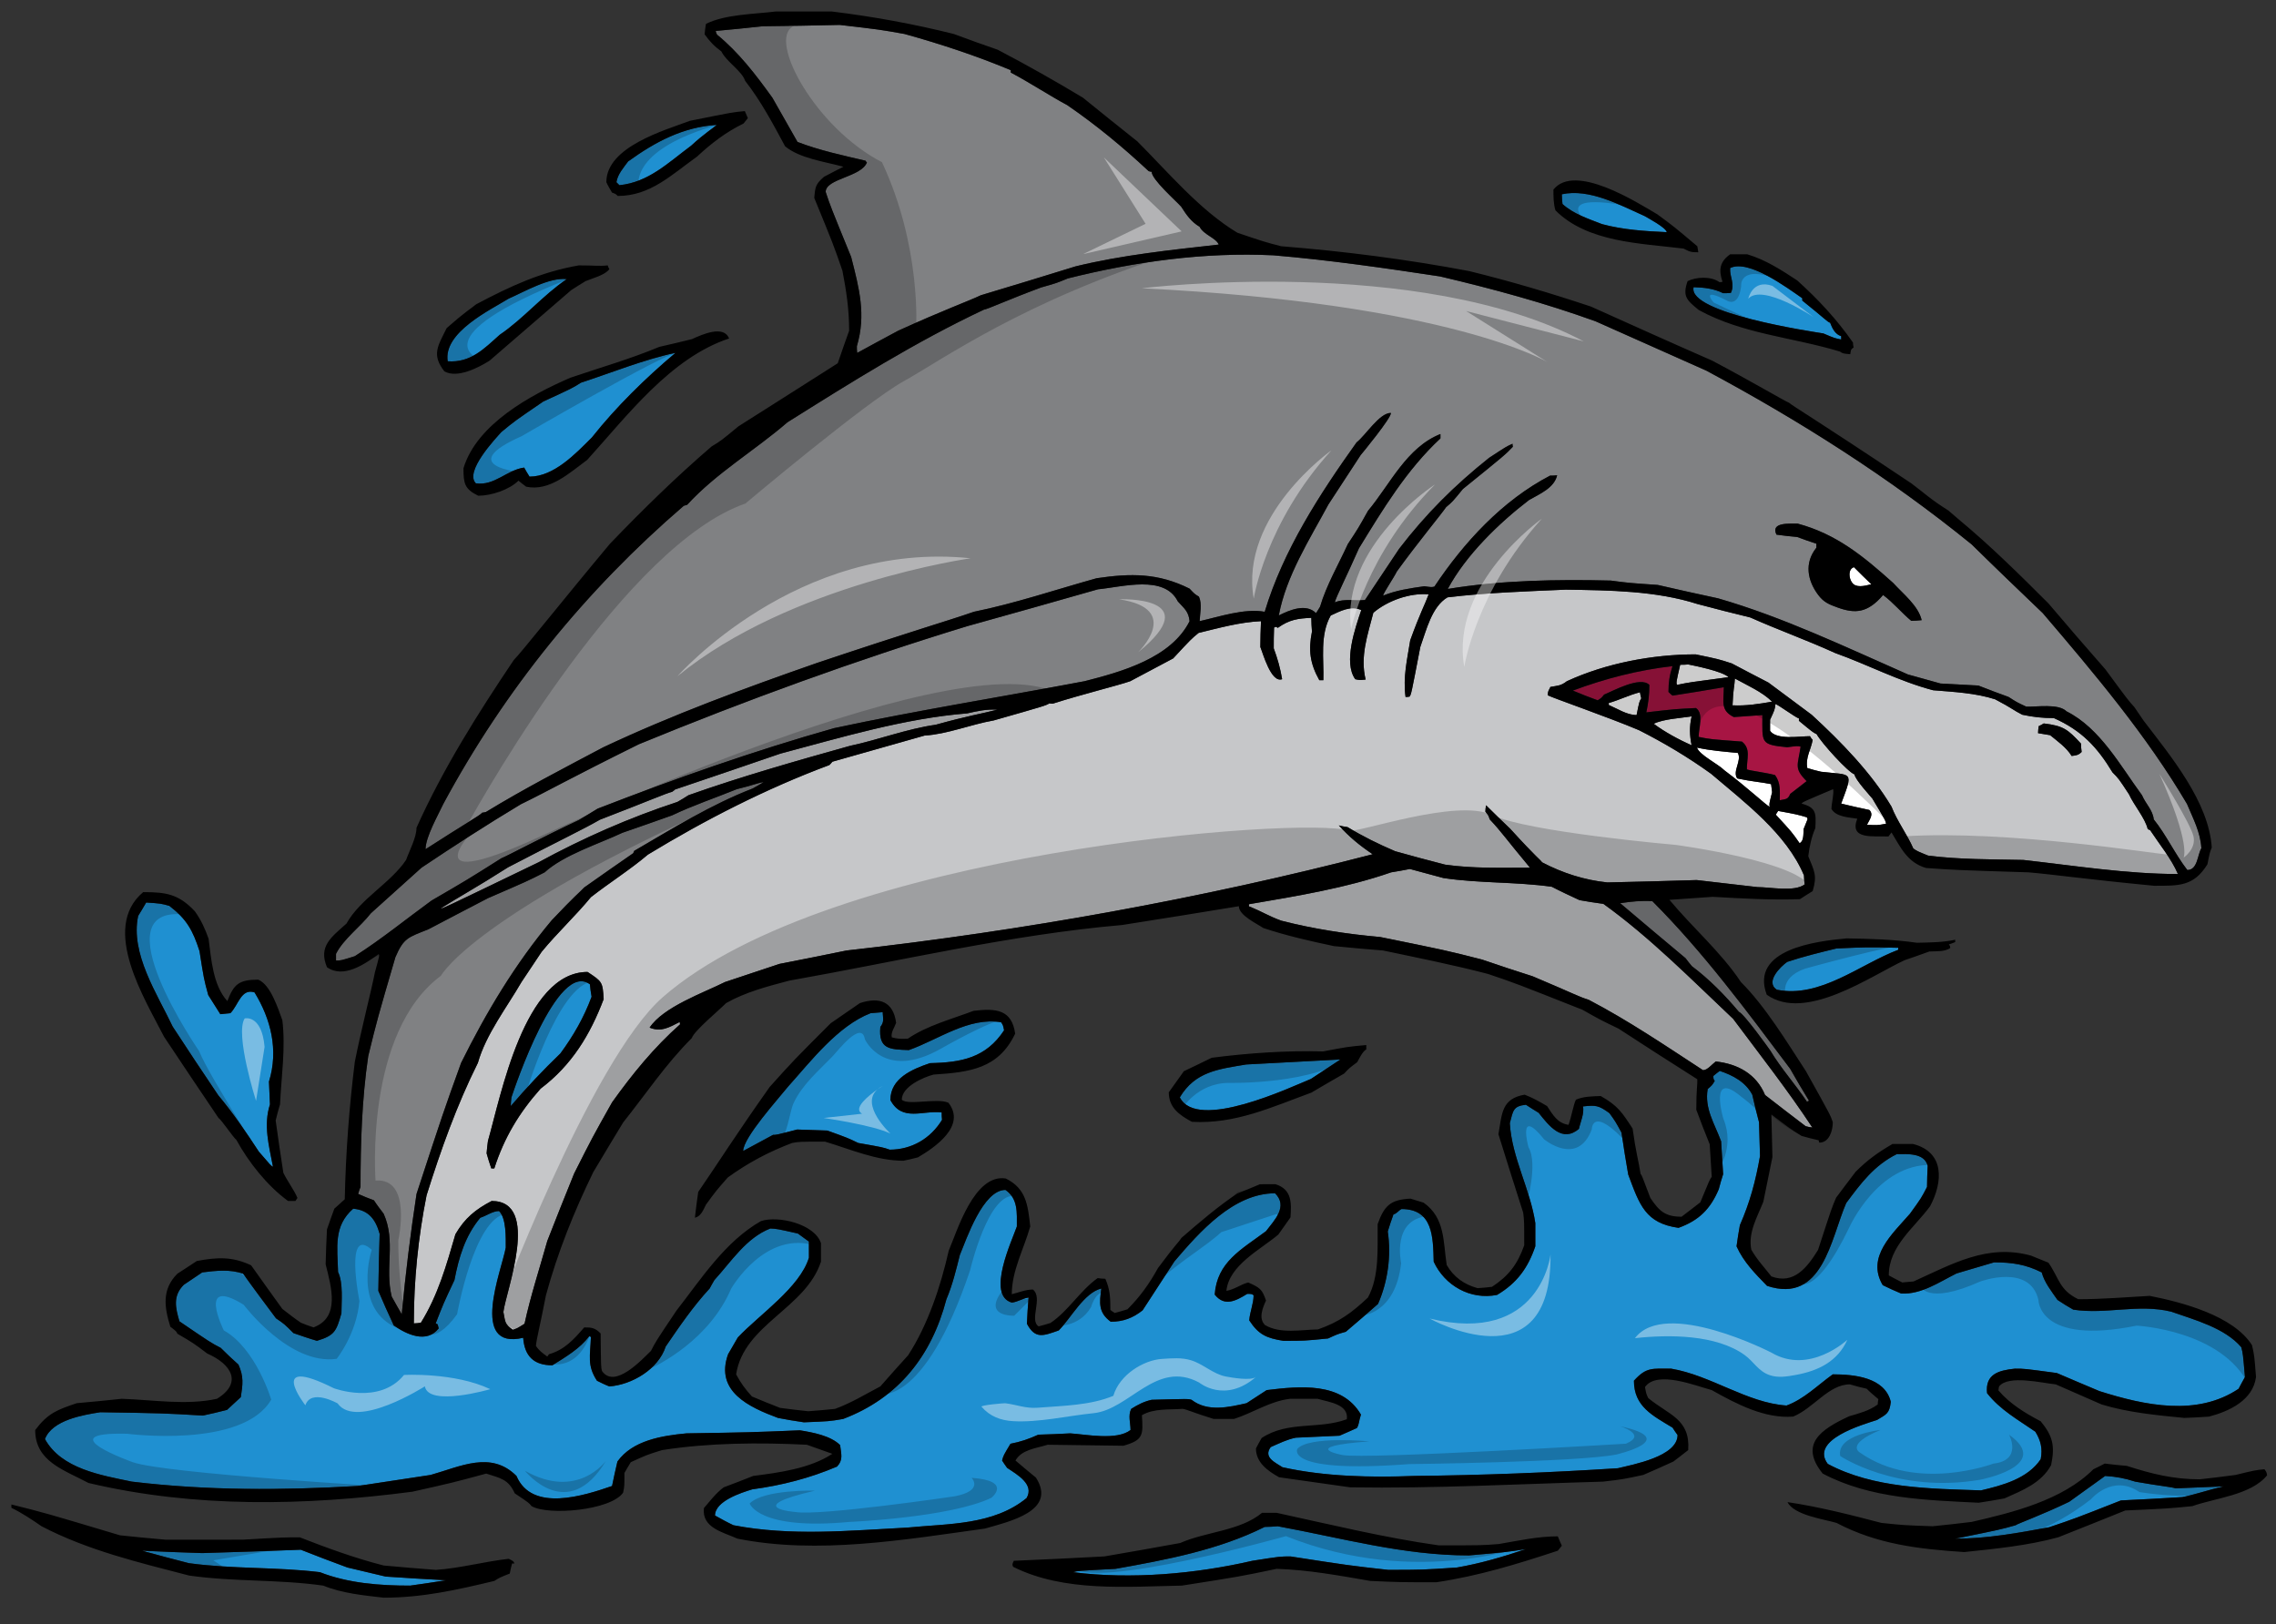
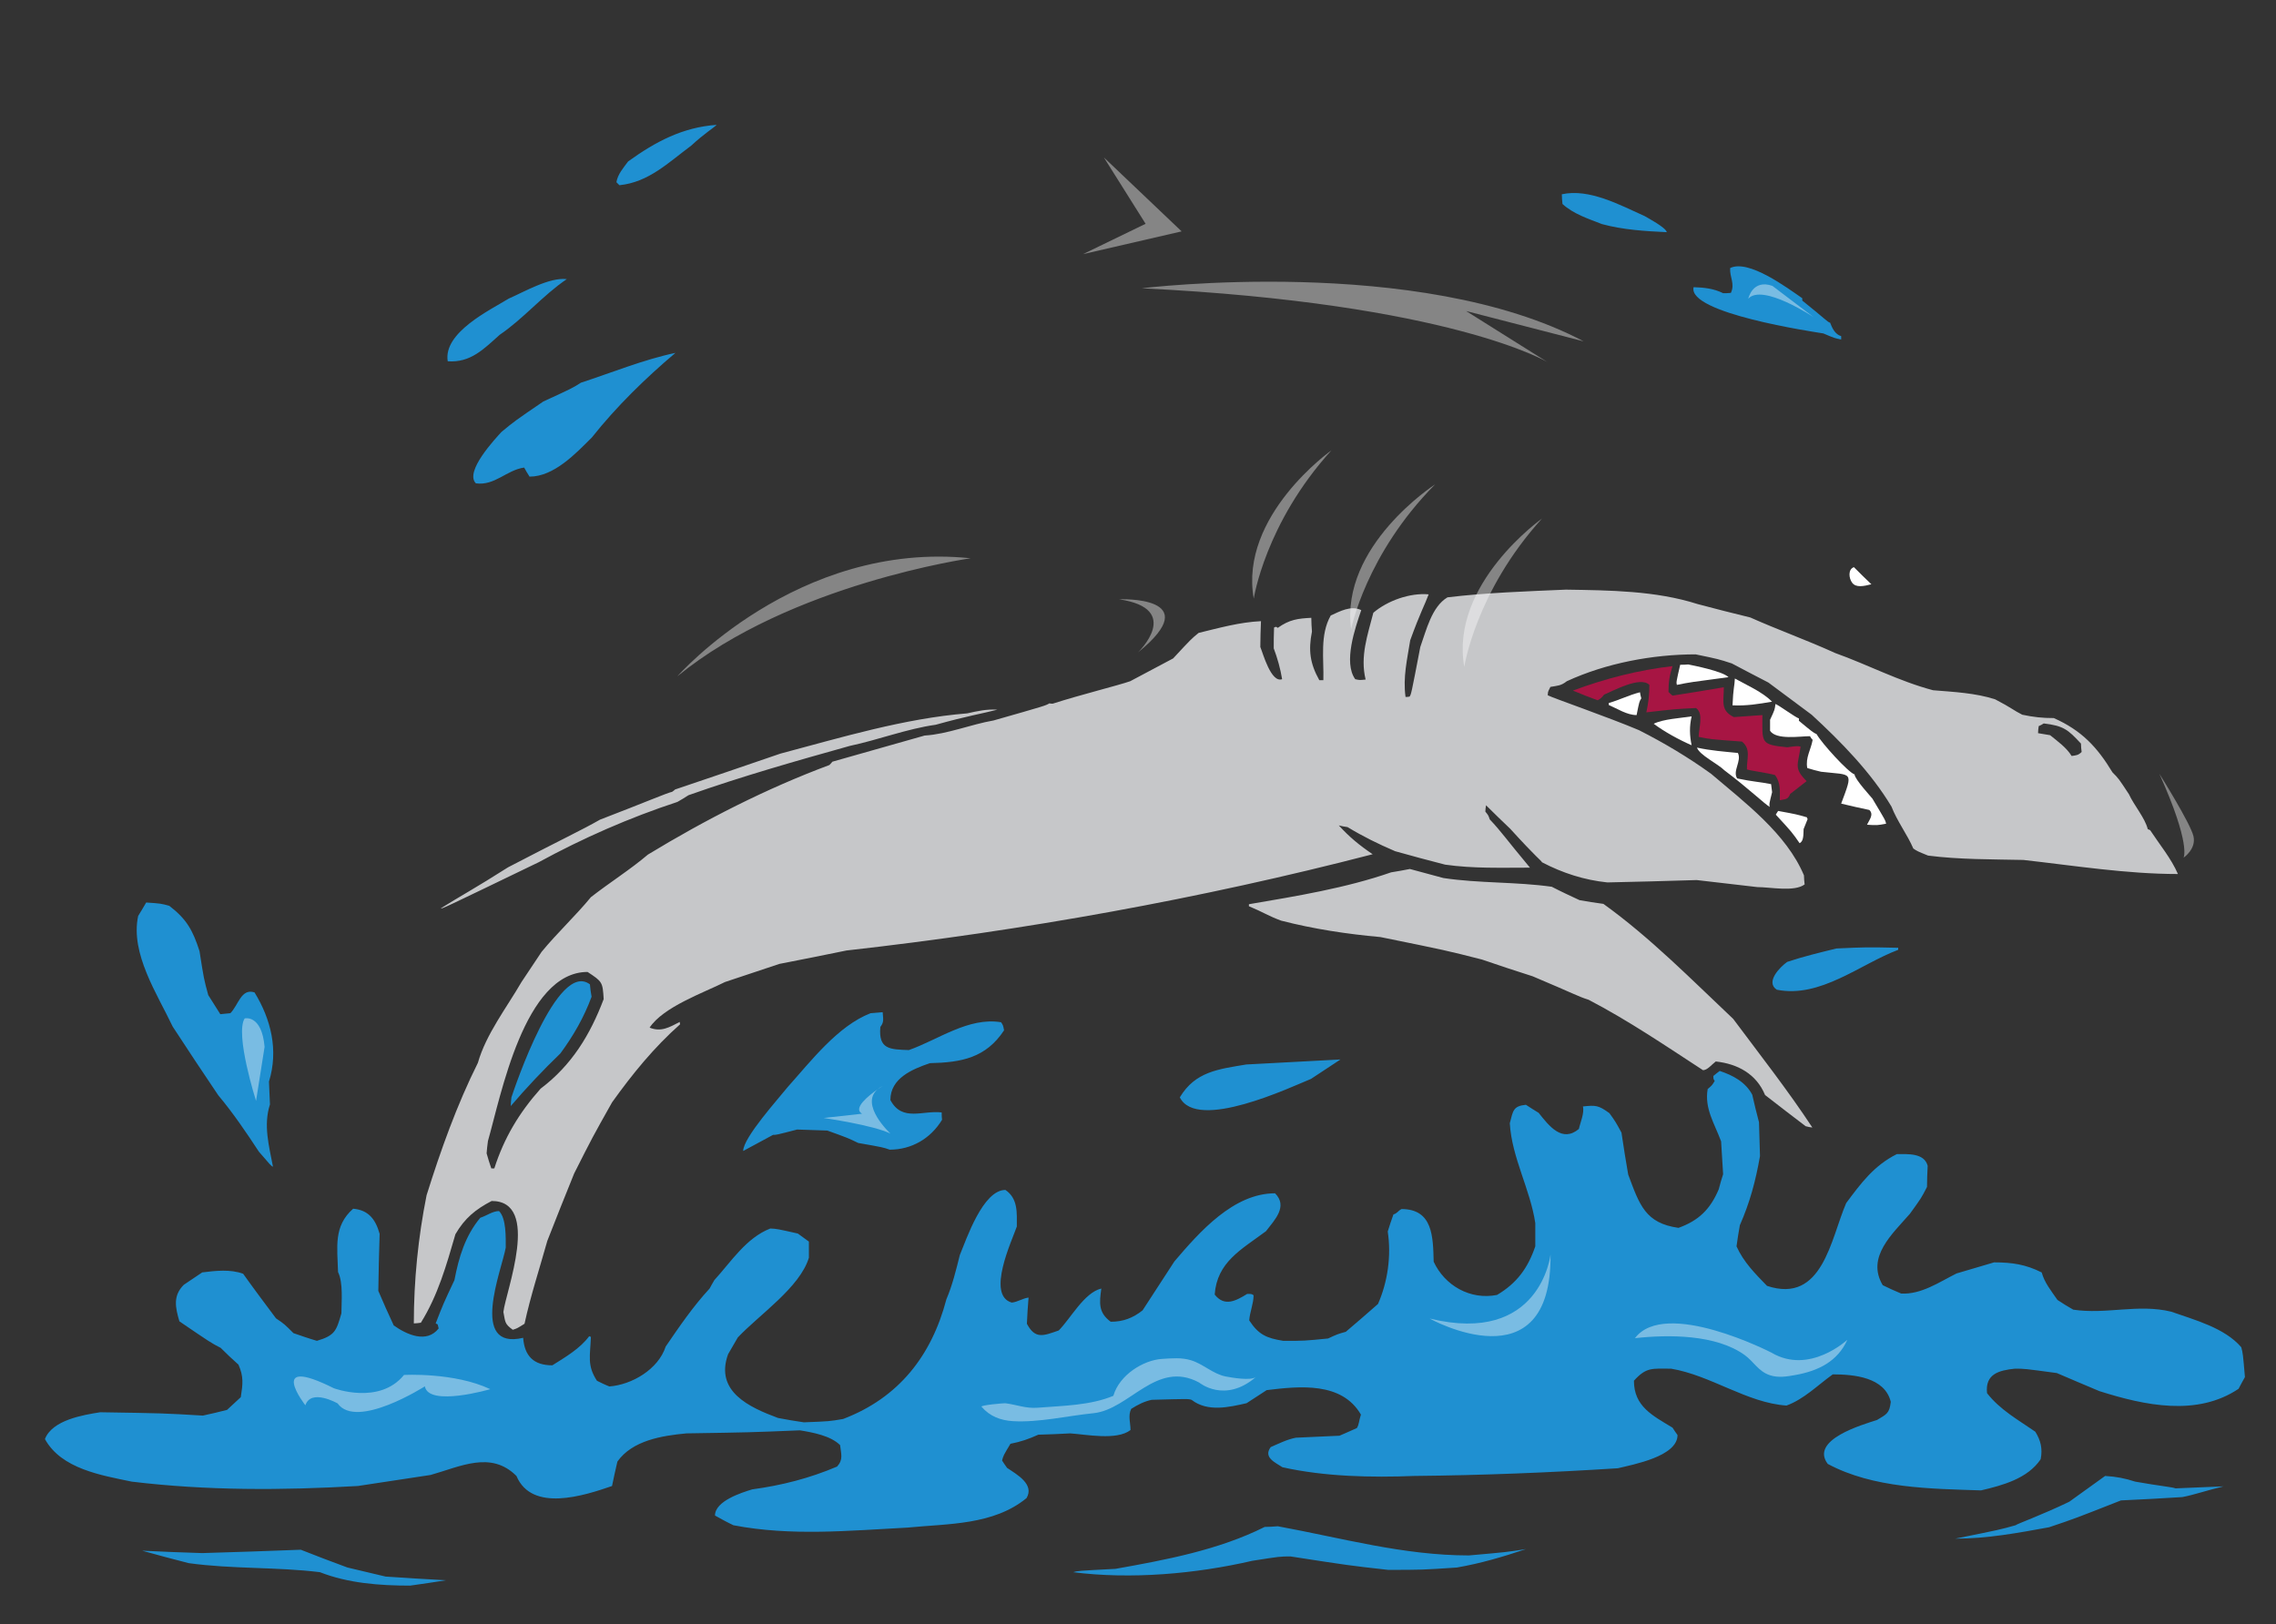
<svg xmlns="http://www.w3.org/2000/svg" version="1.1" id="layer_1" x="0px" y="0px" width="200px" height="142.75px" viewBox="0 0 200 142.75" style="enable-background:new 0 0 200 142.75;" xml:space="preserve">
  <rect x="0" y="0" width="200" height="142.75" fill="#333333" stroke="none" />
  <path id="color4" style="fill:#A71543;" d="M158.754,68.648c-0.499,0.382-0.971,0.765-1.441,1.12  c-0.207,0.528-0.414,0.442-0.914,0.559c0-0.825,0.089-1.503-0.412-2.209c-0.707-0.207-2.182-0.383-2.479-0.502  c-0.027-0.913,0.386-1.798-0.439-2.446c-2.8-0.206-2.8-0.206-3.801-0.412c-0.002-0.736,0.47-2.063-0.237-2.535  c-1.855,0.09-1.855,0.09-4.361,0.381c0.178-0.824,0.267-1.56,0.267-2.415c-0.796-0.796-3.183,0.53-3.98,0.854  c-0.234,0.295-0.234,0.295-0.559,0.501c-0.736-0.264-1.475-0.56-2.182-0.854c2.858-1.062,5.718-1.798,8.754-2.15  c-0.267,0.824-0.353,1.413-0.355,2.269c0.119,0.116,0.237,0.235,0.355,0.323c1.501-0.236,3.004-0.472,4.508-0.736  c0,1.266-0.323,2.032,0.883,2.623c0.827-0.061,1.65-0.119,2.507-0.177c0,2.446-0.207,2.592,2.18,2.829  c0.885-0.118,0.885-0.118,1.179-0.058C157.99,67.262,157.607,67.498,158.754,68.648z" />
  <path id="color3" style="fill:#C6C7C9;" d="M188.729,72.86c-0.237-0.971-1.211-2.093-1.653-3.064  c-0.912-1.386-0.912-1.386-1.443-1.917c-1.356-2.239-2.712-3.683-5.158-4.774c-1.001,0.002-1.795-0.087-2.771-0.294  c-0.766-0.382-0.912-0.588-2.385-1.354c-1.739-0.56-3.625-0.647-5.451-0.797c-3.007-0.794-5.718-2.239-8.607-3.272  c-2.448-1.117-5.011-2.032-7.457-3.123c-1.56-0.382-3.094-0.767-4.626-1.178c-3.685-1.178-7.752-1.208-11.582-1.268  c-3.417,0.149-7.015,0.267-10.402,0.677c-1.387,0.826-1.858,2.888-2.388,4.362c-0.798,4.155-0.798,4.155-0.943,4.361  c-0.116,0.031-0.237,0.03-0.354,0.03c-0.237-1.739,0.146-3.3,0.412-4.981c0.885-2.444,1.296-3.152,1.621-4.035  c-1.65-0.149-3.625,0.559-4.862,1.618c-0.5,1.946-1.179,3.833-0.678,5.868c-0.531,0.057-0.531,0.057-0.914-0.031  c-1.062-1.474,0-4.509,0.531-6.071c-0.914-0.44-1.888,0.118-2.681,0.472c-0.974,1.709-0.593,3.833-0.65,5.689  c-0.118-0.002-0.236-0.001-0.355-0.002c-0.823-1.473-0.971-2.623-0.647-4.271c-0.027-0.386-0.057-0.797-0.057-1.21  c-1.179,0.06-1.917,0.148-2.948,0.884c-0.147-0.116-0.147-0.116-0.325-0.03c-0.028,0.619-0.028,1.24-0.028,1.828  c0.322,0.854,0.589,1.797,0.736,2.71c-0.973,0.355-1.68-2.268-1.915-2.829c-0.002-0.735,0.03-1.502,0.058-2.269  c-1.884,0.09-3.652,0.59-5.48,1.032c-0.65,0.531-0.65,0.531-2.239,2.242c-1.268,0.676-2.534,1.354-3.773,2.004  c-1.089,0.38-4.331,1.177-6.807,1.972c-0.119,0-0.207,0.001-0.295-0.026c-0.354,0.205-0.354,0.205-4.893,1.5  c-2.033,0.355-4.066,1.208-6.069,1.328c-2.714,0.766-5.424,1.532-8.106,2.298c-0.087,0.116-0.177,0.206-0.266,0.294  c-5.54,2.063-10.902,4.805-15.942,7.868c-1.563,1.327-3.39,2.476-5.011,3.742c-1.328,1.621-2.978,3.154-4.332,4.805  c-0.59,0.884-1.179,1.767-1.768,2.653c-1.297,2.238-3.125,4.596-3.832,7.102c-1.855,3.712-3.271,7.688-4.509,11.639  c-0.738,3.685-1.12,7.486-1.121,11.26c0.207,0,0.414-0.029,0.62-0.06c1.503-2.416,2.24-5.04,3.036-7.779  c0.825-1.417,1.769-2.182,3.183-2.919c4.362,0.001,1.236,7.957,1.031,9.755c0.178,0.885,0.09,1.032,0.826,1.564  c0.382-0.121,0.382-0.121,1.032-0.531c0.531-2.446,1.324-4.863,2.002-7.28c0.766-1.974,1.563-3.95,2.359-5.925  c1.59-3.151,1.59-3.151,3.329-6.247c1.77-2.476,3.685-4.832,5.984-6.867c-0.03-0.058-0.031-0.116-0.03-0.205  c-0.915,0.471-1.65,0.915-2.652,0.5c1.208-1.826,4.744-3.064,6.631-4.009c1.59-0.53,3.183-1.059,4.773-1.59  c1.946-0.382,3.919-0.767,5.894-1.178c15.531-1.74,31.122-4.54,46.239-8.459c-1.179-0.797-2.033-1.503-2.978-2.534  c0.237,0.058,0.502,0.118,0.769,0.148c1.413,0.854,2.681,1.472,4.184,2.12c1.445,0.413,2.918,0.796,4.391,1.18  c2.477,0.353,4.952,0.265,7.457,0.265c-2.211-2.652-2.478-3.124-3.536-4.244c-0.118-0.353-0.118-0.353-0.385-0.679  c0-0.176,0.028-0.353,0.06-0.559c0.707,0.707,1.413,1.384,2.122,2.062c2.417,2.654,2.651,2.713,2.8,2.949  c1.797,0.942,3.714,1.561,5.745,1.769c2.595-0.061,5.219-0.12,7.841-0.208c1.769,0.208,3.536,0.412,5.335,0.618  c1.148,0,3.241,0.443,4.153-0.233c-0.029-0.267-0.057-0.532-0.059-0.797c-1.53-3.655-5.186-6.396-8.164-8.93  c-2.002-1.444-4.125-2.711-6.334-3.831c-2.713-1.148-7.576-2.829-8.016-3.066c0-0.383,0.089-0.412,0.234-0.735  c0.649-0.118,0.914-0.089,1.443-0.501c3.451-1.591,7.546-2.358,11.317-2.36c2.004,0.415,2.004,0.415,3.183,0.798  c1.063,0.561,2.122,1.119,3.212,1.679c1.268,0.943,2.535,1.886,3.803,2.83c2.564,2.357,5.217,5.067,7.013,8.074  c0.502,1.297,1.387,2.445,1.918,3.682c0.351,0.237,0.351,0.237,1.297,0.621c2.738,0.353,5.598,0.323,8.369,0.383  c4.478,0.501,9.076,1.237,13.586,1.237c-0.561-1.325-1.65-2.65-2.446-3.86C188.844,72.92,188.788,72.891,188.729,72.86z   M47.506,95.672c-1.888,2.121-3.214,4.332-4.069,7.013c-0.087,0-0.176,0-0.263,0c-0.148-0.442-0.296-0.883-0.413-1.326  c0.03-0.353,0.059-0.707,0.118-1.091c1.121-3.889,3.183-14.853,8.753-14.852c1.296,0.855,1.326,0.882,1.415,2.387  C51.867,90.924,50.246,93.608,47.506,95.672z M182.04,66.436c-0.444-0.735-1.24-1.296-1.89-1.827  c-0.354-0.06-0.707-0.119-1.059-0.177c0-0.207,0.028-0.414,0.058-0.619c0.149-0.057,0.294-0.146,0.442-0.236  c1.737,0.208,2.122,0.53,3.27,1.769c0.002,0.265,0.031,0.501,0.06,0.736C182.626,66.378,182.452,66.378,182.04,66.436z   M152.302,89.542c2.33,3.123,4.804,6.276,6.956,9.547c-0.207-0.028-0.413-0.059-0.591-0.116c-1.208-0.915-2.387-1.827-3.565-2.741  c-0.766-1.857-2.417-2.741-4.332-2.947c-0.353,0.265-0.738,0.767-1.121,0.765c-3.299-2.149-6.541-4.358-10.05-6.188  c-0.941-0.294-1.206-0.5-4.92-2.064c-1.503-0.471-2.978-0.971-4.45-1.471c-3.125-0.797-3.125-0.797-8.93-1.977  c-2.946-0.265-5.864-0.707-8.724-1.443c-1.119-0.412-1.62-0.766-2.831-1.267c0.002-0.061,0.004-0.119,0.004-0.176  c4.154-0.708,8.516-1.416,12.494-2.801c0.531-0.09,1.09-0.178,1.65-0.295c0.972,0.265,1.945,0.529,2.946,0.795  c3.154,0.473,6.367,0.323,9.521,0.767c0.795,0.413,1.618,0.795,2.443,1.178c0.68,0.119,1.389,0.238,2.094,0.326  C144.995,82.38,148.62,86.065,152.302,89.542z M82.22,63.693c2.861-0.794,4.039-0.97,5.423-1.325  c-0.941-0.059-1.737,0.118-2.651,0.324c-5.54,0.443-11.081,2.122-16.415,3.537c-3.096,1.061-6.19,2.122-9.255,3.152  c-0.089,0.089-0.177,0.148-0.266,0.208c-0.441,0.089-2.269,0.884-6.336,2.446c-1.593,0.913-3.27,1.681-8.074,4.185  c-2.771,1.768-4.451,2.682-5.895,3.596c0.031,0.089,0.031,0.089,8.576-4.037c3.891-2.122,7.985-3.921,12.2-5.305  c0.325-0.179,0.649-0.382,0.974-0.59c4.657-1.65,9.431-3.005,14.175-4.333C77.181,65.021,79.686,64.049,82.22,63.693z" />
-   <path id="color2" style="fill:#808183;" d="M145.198,79.196c4.479,4.48,8.31,9.667,12.112,14.735c0.531,0.942,1.092,1.888,1.653,2.8  c-0.06,0.03-0.119,0.059-0.18,0.089c-1.001-1.503-2.299-2.947-3.211-4.479c-0.057-0.091-2.329-3.271-2.77-3.42  c-1.209-1.443-2.624-2.886-4.127-4.008c-0.207-0.237-0.383-0.472-0.561-0.706c-1.915-1.593-3.832-3.213-5.745-4.834  C143.372,79.227,144.197,79.138,145.198,79.196z M44.057,75.425c0.59-0.235,3.537-1.827,6.808-3.358  c0.53-0.325,1.091-0.649,1.651-1.002c6.836-2.653,13.703-5.071,20.776-7.074c7.279-1.562,14.705-2.741,22.014-4.127  c3.242-0.825,7.603-2.033,9.226-5.273c-0.089-0.856-0.444-1.092-1.033-1.74c-1.179-2.358-4.862-1.267-7.015-1.062  c-3.83,1.092-7.663,2.181-11.493,3.241C75.237,58.009,65.6,61.515,56.14,65.405c-6.484,3.212-7.662,3.948-10.373,5.275  c-2.947,1.768-5.864,3.655-8.724,5.571c-1.504,1.355-2.977,2.681-4.451,4.007c-0.913,1.178-2.415,2.27-3.065,3.565  c0.001,0.209,0,0.412,0,0.589c0.443,0,0.443,0,1.651-0.381c2.357-1.504,4.48-3.243,6.75-4.895  C41.021,77.34,41.021,77.34,44.057,75.425z M42.377,71.417c0.088,0.001,0.205-0.029,0.325-0.059  c3.33-2.034,6.866-3.861,10.315-5.688c6.07-2.859,12.407-5.187,18.742-7.398c8.693-2.917,11.553-3.714,13.821-4.508  c3.627-0.737,7.19-1.946,10.788-2.948c3.004-0.441,5.392-0.471,8.163,0.915c0.442,0.472,0.442,0.472,0.827,0.706  c0.292,0.678,0.087,1.446,0.058,2.151c1.709-0.382,3.948-1.149,5.718-0.823c1.62-5.396,4.831-10.345,8.072-14.884  c0.796-0.617,2.005-2.594,3.01-2.592c0.144,0.322-2.624,3.683-2.654,3.712c-0.943,1.445-1.887,2.887-2.829,4.332  c-1.65,3.064-3.712,6.276-4.361,9.754c0.944-0.471,2.385-1.091,3.27-0.205c0.118-0.178,0.237-0.354,0.355-0.561  c0.557-1.887,1.621-3.714,2.444-5.511c0.914-1.386,0.914-1.386,1.77-2.918c1.944-2.327,3.39-5.57,6.365-6.749  c0.002,0.148,0,0.266,0.002,0.383c-2.978,2.77-5.07,6.248-7.165,9.668c-1.088,2.475-1.973,4.184-2.121,4.744  c0.857-0.353,1.742-0.118,2.652-0.207c1.005-1.501,2.006-3.005,3.007-4.508c2.357-3.064,4.833-5.54,7.899-7.986  c1.53-1.002,1.53-1.002,2.062-1.238c0,0.089,0,0.176,0.029,0.265c-0.678,0.707-0.678,0.707-4.392,3.713  c-0.914,1.12-0.914,1.12-1.473,1.591c-0.442,0.649-2.476,3.094-4.332,5.66c-0.236,0.499-1.181,1.884-1.21,2.119  c1.151-0.471,2.359-0.647,3.625-0.826c0.649,0.09,0.649,0.09,0.885,0.031c2.594-3.89,5.982-7.573,10.168-9.753  c0.207-0.001,0.412-0.001,0.62-0.031c-0.265,1.12-1.503,1.62-2.475,2.18c-2.653,2.034-5.542,4.836-7.135,7.81  c4.628-0.765,9.639-0.854,14.324-0.736c1.561,0.207,1.561,0.207,4.126,0.383c1.768,0.413,3.534,0.796,5.304,1.179  c5.718,1.649,11.258,4.303,16.679,6.688c0.946,0.267,1.888,0.532,2.861,0.796c1.09,0.061,2.209,0.12,3.329,0.179  c0.884,0.354,1.769,0.677,2.653,1.001c0.736,0.472,0.736,0.472,1.562,0.856c0.912,0.029,2.829-0.296,3.536,0.412  c2.945,1.473,4.744,4.804,6.63,7.369c0.324,0.767,0.945,1.296,1.032,2.123c1.09,1.353,1.858,3.033,2.948,4.449  c0.912-0.001,0.885-1.327,1.235-1.916c-0.086-1.415-0.706-2.563-1.263-3.889c-3.538-6.013-8.166-11.493-12.674-16.77  c-2.093-2.003-4.186-4.008-6.249-6.04c-7.221-5.866-15.12-10.878-23.312-15.268c-3.242-1.444-6.483-2.888-9.724-4.332  c-4.481-1.62-9.049-2.858-13.677-3.948c-4.86-0.737-9.753-1.443-14.646-1.857c-6.071-0.294-12.172,0.559-18.066,2.033  c-1.002,0.413-1.002,0.413-2.357,0.797c-3.154,1.178-4.628,1.885-5.01,1.945c-6.012,2.829-11.642,6.364-17.27,9.901  c-2.859,2.476-6.248,4.451-8.811,7.25c-0.119,0.029-0.208,0.06-0.296,0.087c-8.604,7.398-15.737,16.181-21.131,26.201  c-0.471,1.001-1.562,2.918-1.562,3.978C40.815,72.419,42.201,71.654,42.377,71.417z M157.961,46.014  c3.417,0.913,5.805,2.888,8.398,5.216c0.885,0.972,2.211,2.003,2.506,3.271c-0.324,0.03-0.62,0.06-0.914,0.06  c-0.855-0.708-1.592-1.621-2.477-2.27c-1.353,1.589-2.454,1.651-3.97,1.108c-0.778-0.279-1.25-0.467-1.746-1.135  c-0.91-1.226-1.241-2.761-0.147-4.128c0-0.119,0-0.236,0-0.354c-0.561-0.177-1.12-0.383-1.681-0.589  c-0.62-0.059-1.237-0.118-1.826-0.207C155.544,45.836,157.37,46.043,157.961,46.014z M74.795,22.583  c-1.828-4.478-1.828-4.478-2.24-5.716c0-1.179,3.123-1.297,3.626-2.595c-0.061-0.028-0.088-0.087-0.118-0.147  c-2.006-0.469-4.067-0.912-5.983-1.65c-0.737-1.296-1.475-2.592-2.21-3.889c-1.443-2.004-2.947-3.979-4.863-5.541  c-0.058-0.088-0.088-0.207-0.117-0.325c1.354-0.117,2.741-0.264,4.126-0.413c2.238-0.028,4.508-0.057,6.777-0.117  c3.536,0.412,3.536,0.412,5.688,0.795c3.182,0.884,6.308,1.916,9.342,3.183c0,0.088-0.001,0.148-0.002,0.207  c1.77,0.942,3.656,2.181,4.952,2.858c2.536,1.738,4.892,3.684,7.162,5.805c0.088,0.03,0.177,0.059,0.266,0.059  c0.001,0.678,2.12,2.535,2.593,3.065c0.472,0.738,0.882,1.327,1.621,1.769c0.353,0.708,1.442,0.973,1.68,1.562  c-4.185,0.473-8.488,0.915-12.585,1.917c-2.77,0.853-5.539,1.707-8.31,2.533c-1.121,0.532-3.271,1.297-7.279,3.123  c-1.208,0.648-2.417,1.298-3.595,1.946c-0.03-0.177-0.03-0.382-0.03-0.588C76.12,27.654,75.502,25.355,74.795,22.583z   M32.858,105.483c-0.473-0.176-0.943-0.354-1.384-0.559c0.058-0.205,0.117-0.412,0.206-0.619c0-3.831,0.118-7.691,0.677-11.493  c0.795-3.242,0.795-3.242,2.387-8.692c0.737-1.711,1.119-1.739,2.887-2.447c1.741-0.915,3.478-1.826,5.247-2.741  c3.538-1.532,3.538-1.532,4.98-2.269c1.68-1.533,4.773-2.506,6.837-3.479c1.444-0.5,2.889-1.002,4.363-1.53  c1.856-0.887,3.8-1.533,5.686-2.301c1.474-0.353,1.828-0.559,2.358-0.617c-0.323,0.204-0.647,0.381-0.972,0.559  c-3.655,1.415-7.013,3.506-10.404,5.48c-0.028,0.089-0.057,0.149-0.088,0.207c-1.444,1.003-2.888,2.004-4.301,3.007  c-0.502,0.529-0.708,0.617-2.859,2.887c-3.212,3.832-5.748,8.076-7.958,12.526c-1.563,4.331-1.563,4.331-3.918,11.521  c-0.533,3.508-0.974,7.044-1.299,10.579c-0.293-0.499-0.587-1.029-0.883-1.562c-0.619-2.503,0.384-4.861-0.708-7.278  C33.418,106.279,33.123,105.897,32.858,105.483z" />
  <path id="color1" style="fill:#1F90D1;" d="M191.176,130.8c1.384-0.059,2.797-0.117,4.213-0.175  c-1.475,0.352-2.653,0.764-3.625,0.941c-1.797,0.118-3.596,0.207-5.392,0.294c-4.04,1.592-4.04,1.592-6.309,2.357  c-2.74,0.502-5.453,1.003-8.253,1.003c3.951-0.796,3.951-0.796,5.308-1.18c0.116-0.117,2.267-0.883,4.713-2.063  c1.032-0.735,2.093-1.503,3.154-2.268c0.972,0.059,1.737,0.204,2.65,0.501C189.787,130.593,190.879,130.683,191.176,130.8z   M112.281,134.13c-0.383,0.03-0.766,0.059-1.148,0.06c-4.069,2.033-8.666,2.888-13.115,3.683c-3.329,0.176-3.329,0.176-3.714,0.294  c5.068,0.649,10.756,0.149,15.737-1.001c2.447-0.384,2.447-0.384,3.36-0.384c5.156,0.797,5.156,0.797,8.576,1.18  c2.948,0,2.948,0,6.042-0.205c2.063-0.354,4.066-0.943,6.068-1.62c-1.678,0.263-1.678,0.263-5.009,0.557  C123.303,136.692,117.912,135.162,112.281,134.13z M30.529,137.755c-1.384-0.502-2.739-1.031-4.097-1.562  c-2.888,0.118-5.775,0.205-8.663,0.295c-1.769-0.06-3.538-0.119-5.275-0.209c1.354,0.386,2.711,0.738,4.097,1.094  c3.829,0.528,7.691,0.322,11.522,0.793c2.476,0.974,5.275,1.181,7.926,1.181c1.033-0.148,2.094-0.296,3.156-0.471  c-1.769-0.089-3.539-0.208-5.306-0.324C32.769,138.286,31.651,138.021,30.529,137.755z M143.579,121.34  c0,2.27,1.648,3.063,3.39,4.125c0.146,0.236,0.295,0.442,0.442,0.649c0,1.886-3.921,2.594-5.248,2.919  c-5.954,0.382-11.935,0.618-17.888,0.676c-3.772,0.15-7.869,0.062-11.581-0.765c-0.62-0.413-1.708-0.855-1.033-1.77  c0.736-0.322,1.445-0.678,2.21-0.826c1.27-0.058,2.535-0.115,3.834-0.175c0.499-0.205,1.001-0.442,1.532-0.677  c0.205-0.355,0.146-0.531,0.352-1.179c-1.679-2.888-5.362-2.507-8.281-2.151c-0.588,0.381-1.179,0.765-1.767,1.149  c-1.562,0.354-3.42,0.795-4.833-0.295c-0.294-0.09-0.294-0.09-3.507-0.002c-0.679,0.146-1.239,0.443-1.799,0.797  c-0.294,0.588-0.058,1.237-0.059,1.858c-1.208,0.943-3.919,0.381-5.304,0.295c-0.944,0.058-1.888,0.087-2.799,0.115  c-0.855,0.385-1.532,0.62-2.447,0.798c-0.62,1.03-0.62,1.03-0.737,1.473c0.146,0.235,0.294,0.442,0.441,0.647  c0.885,0.592,2.418,1.445,1.71,2.653c-2.917,2.387-6.866,2.239-10.462,2.593c-5.127,0.267-10.225,0.768-15.294-0.206  c-0.56-0.265-1.091-0.559-1.622-0.854c0.001-1.268,2.3-2.004,3.273-2.299c2.592-0.353,5.038-0.974,7.455-2.005  c0.561-0.618,0.353-1.089,0.265-1.885c-0.824-0.825-2.416-1.119-3.537-1.298c-4.36,0.179-4.36,0.179-9.961,0.267  c-2.18,0.206-4.746,0.619-6.07,2.475c-0.178,0.737-0.325,1.445-0.473,2.151c-2.475,0.855-7.043,2.329-8.399-0.883  c-2.238-2.24-4.919-0.826-7.543-0.088c-2.153,0.324-4.273,0.648-6.396,0.97c-6.629,0.386-13.261,0.414-19.862-0.383  c-2.682-0.56-6.188-1.119-7.633-3.741c0.648-1.678,3.359-2.121,4.862-2.357c5.541,0.087,5.541,0.087,9.018,0.293  c0.708-0.146,1.416-0.323,2.123-0.501c0.383-0.352,0.794-0.736,1.208-1.118c0.177-1.149,0.265-1.797-0.205-2.859  c-0.532-0.47-1.061-0.973-1.563-1.474c-0.854-0.442-0.854-0.442-3.626-2.329c-0.353-1.207-0.589-2.237,0.383-3.211  c0.531-0.354,1.061-0.708,1.621-1.091c1.179-0.148,2.476-0.294,3.597,0.119c0.943,1.324,1.915,2.621,2.886,3.918  c0.738,0.502,0.738,0.502,1.534,1.299c0.677,0.234,1.355,0.472,2.063,0.677c1.593-0.473,1.709-0.887,2.152-2.415  c-0.001-0.974,0.175-2.684-0.296-3.628c-0.06-2.208-0.411-4.035,1.327-5.567c1.357,0.116,1.974,0.942,2.328,2.209  c-0.059,1.68-0.088,3.359-0.116,5.011c0.44,1.031,0.883,2.032,1.354,3.035c1.121,0.796,2.889,1.621,3.949,0.265  c-0.029-0.117-0.059-0.234-0.088-0.354c-0.06-0.027-0.117-0.058-0.176-0.087c0.678-1.739,0.678-1.739,1.649-3.803  c0.383-2.004,0.943-3.889,2.271-5.48c0.557-0.178,1.087-0.588,1.648-0.591c0.648,0.649,0.588,2.328,0.59,3.213  c-0.354,1.975-3.242,9.049,1.531,7.927c0.119,1.592,0.914,2.419,2.565,2.417c1.12-0.706,2.445-1.473,3.24-2.564  c0.03,0.031,0.089,0.059,0.147,0.059c-0.059,1.681-0.354,2.508,0.532,3.862c0.354,0.177,0.708,0.354,1.09,0.5  c1.974-0.146,4.302-1.503,4.95-3.506c1.209-1.769,2.417-3.537,3.861-5.1c0.117-0.236,0.265-0.471,0.414-0.736  c1.502-1.65,2.799-3.713,4.92-4.538c0.588,0.031,0.588,0.031,2.416,0.442c0.324,0.235,0.648,0.473,0.973,0.708  c0.001,0.47,0.001,0.942,0.001,1.415c-0.796,2.623-4.362,5.009-6.249,7.012c-0.294,0.502-0.588,1.003-0.854,1.474  c-1.179,3.271,1.856,4.658,4.391,5.6c0.736,0.148,1.503,0.265,2.27,0.382c2.239-0.087,2.239-0.087,3.448-0.293  c4.89-1.857,7.78-5.57,9.076-10.521c0.53-1.238,0.856-2.594,1.181-3.891c0.588-1.413,2.031-5.718,4.006-5.717  c1.119,0.766,1.003,2.005,1.003,3.212c-0.413,1.208-2.713,6.042-0.443,6.688c0.529-0.058,0.973-0.382,1.473-0.441  c-0.059,0.769-0.118,1.533-0.146,2.3c0.735,1.385,1.443,1.062,2.798,0.589c1.032-1.032,2.24-3.331,3.742-3.683  c-0.176,1.267-0.265,2.122,0.826,2.918c1.09,0,1.945-0.324,2.8-1.002c0.914-1.415,1.857-2.859,2.798-4.304  c2.212-2.593,5.188-5.982,8.842-5.982c1.15,1.15-0.028,2.329-0.796,3.33c-2.18,1.621-4.303,2.712-4.508,5.57  c0.855,1.089,1.854,0.563,2.857-0.059c0.383,0,0.383,0,0.561,0.119c0,0.735-0.324,1.442-0.383,2.208  c0.825,1.267,1.534,1.564,3.005,1.799c1.828,0,1.828,0,3.921-0.207c0.825-0.382,0.825-0.382,1.562-0.59  c0.944-0.795,1.886-1.619,2.829-2.446c0.855-1.944,1.179-4.241,0.855-6.365c0.148-0.501,0.323-1.002,0.501-1.503  c0.324-0.088,0.383-0.295,0.707-0.472c2.771,0.002,2.771,2.447,2.829,4.628c0.972,2.093,3.211,3.389,5.57,2.918  c1.739-1.033,2.71-2.357,3.36-4.274c0-0.677,0-1.355,0-2.033c-0.442-2.976-2.064-5.747-2.241-8.782  c0.294-1.12,0.294-1.501,1.413-1.622c0.354,0.236,0.737,0.473,1.122,0.709c0.912,1.15,2.061,2.652,3.536,1.415  c0.118-0.561,0.499-1.388,0.354-1.977c1.121-0.116,1.356-0.116,2.329,0.592c0.529,0.736,0.529,0.736,1.059,1.708  c0.178,1.237,0.383,2.477,0.591,3.685c1.001,2.68,1.502,4.272,4.42,4.686c1.797-0.648,2.8-1.651,3.536-3.389  c0.119-0.443,0.235-0.884,0.385-1.326c-0.06-0.944-0.118-1.915-0.177-2.888c-0.591-1.593-1.474-2.89-1.18-4.597  c0.384-0.326,0.384-0.326,0.618-0.71c-0.116-0.175-0.116-0.175-0.12-0.44c0.178-0.148,0.358-0.294,0.561-0.442  c1.151,0.384,2.27,0.972,2.859,2.093c0.178,0.825,0.385,1.619,0.592,2.417c0.03,1.002,0.058,2.002,0.087,2.975  c-0.383,2.181-0.885,4.067-1.769,6.073c-0.117,0.617-0.206,1.236-0.293,1.856c0.618,1.386,1.651,2.417,2.682,3.476  c4.891,1.622,5.598-4.154,6.956-7.279c1.295-1.738,2.444-3.301,4.45-4.302c0.942,0,2.416-0.117,2.709,1.031  c-0.03,0.62-0.058,1.239-0.059,1.856c-0.5,0.973-0.5,0.973-1.501,2.357c-1.534,1.768-3.861,3.8-2.389,6.276  c0.531,0.266,1.061,0.503,1.623,0.736c1.767,0.09,3.329-1,4.86-1.766c1.092-0.325,2.183-0.649,3.302-0.975  c1.589,0.002,2.768,0.177,4.184,0.885c0.235,0.884,0.854,1.65,1.386,2.417c0.444,0.295,0.912,0.59,1.386,0.854  c2.917,0.442,5.689-0.531,8.605,0.177c2.093,0.738,4.686,1.416,6.16,3.124c0.146,0.561,0.146,0.561,0.322,2.623  c-0.206,0.353-0.382,0.706-0.559,1.032c-3.653,2.445-8.222,1.473-12.231,0.203c-1.268-0.529-2.504-1.059-3.741-1.588  c-2.859-0.386-2.859-0.386-3.683-0.384c-1.418,0.147-2.624,0.472-2.448,2.151c1.151,1.474,2.713,2.329,4.243,3.389  c0.472,0.764,0.651,1.473,0.472,2.416c-1.148,1.711-3.358,2.298-5.244,2.741c-4.45-0.148-9.459-0.177-13.469-2.328  c-1.592-2.122,3.066-3.45,4.331-3.86c0.826-0.502,1.092-0.561,1.209-1.593c-0.529-2.18-3.27-2.414-5.098-2.416  c-1.354,0.973-2.533,2.183-4.065,2.741c-3.479-0.236-6.632-2.652-10.139-3.241C145.171,120.279,144.669,120.132,143.579,121.34z   M166.802,83.293c-0.002,0.06,0,0.117-0.002,0.179c-3.358,1.266-6.835,4.271-10.668,3.506c-1.03-0.679,0.297-2.005,0.916-2.445  c1.414-0.473,2.887-0.828,4.332-1.18C164.029,83.234,164.029,83.234,166.802,83.293z M160.229,29.304  c0.973,0.414,0.973,0.414,1.562,0.53c0.002-0.088,0.002-0.177,0-0.293c-0.529-0.149-0.796-0.709-0.972-1.181  c-0.237-0.059-0.383-0.296-2.446-1.944c0-0.06-0.002-0.118-0.002-0.207c-1.325-0.912-4.715-3.449-6.336-2.652  c-0.057,0.797,0.444,1.385,0.062,2.182c-0.237,0.028-0.472,0.028-0.68,0.028c-0.825-0.412-1.68-0.501-2.594-0.529  C148.267,27.535,159.345,29.156,160.229,29.304z M140.777,19.696c1.858,0.501,3.775,0.618,5.69,0.708  c-0.089-0.413-1.652-1.238-1.947-1.415c-2.18-0.974-4.86-2.446-7.277-1.916c0,0.294,0.03,0.589,0.058,0.855  C138.274,18.812,139.571,19.224,140.777,19.696z M103.675,96.437c1.505,3.036,9.845-0.943,11.524-1.619  c0.854-0.562,1.708-1.119,2.593-1.71c-2.771,0.147-5.542,0.295-8.28,0.441C107.065,93.961,105.031,94.169,103.675,96.437z   M79.863,92.283c-1.679-0.06-2.681-0.061-2.504-2.035c0.354-0.439,0.235-0.736,0.204-1.296c-0.352,0.03-0.705,0.059-1.059,0.088  c-2.889,1.12-5.245,4.216-7.279,6.483c-0.794,1.002-3.919,4.45-3.919,5.627c0.855-0.47,1.738-0.94,2.622-1.414  c0.294,0.002,0.294,0.002,2.121-0.471c0.885,0.03,1.77,0.06,2.652,0.09c1.799,0.649,1.799,0.649,2.713,1.09  c2.18,0.384,2.18,0.384,2.769,0.59c1.915,0,3.595-0.973,4.597-2.625c-0.028-0.205-0.03-0.41-0.03-0.647  c-1.651-0.206-3.477,0.856-4.508-1.09c0-1.915,1.914-2.711,3.477-3.242c2.772-0.058,4.922-0.47,6.513-2.887  c-0.088-0.444-0.088-0.444-0.263-0.708C85.11,89.364,82.457,91.368,79.863,92.283z M60.737,12.8c1.148-1.061,1.975-1.563,2.24-1.827  c-2.977,0.207-5.364,1.472-7.78,3.213c-0.413,0.56-0.914,1.12-1.031,1.826c0.088,0.09,0.176,0.177,0.265,0.265  C56.993,16.013,58.674,14.333,60.737,12.8z M47.741,35.285c-2.505,1.71-2.505,1.71-3.684,2.682c-0.5,0.561-3.271,3.48-2.24,4.509  c1.65,0.236,2.71-1.177,4.244-1.385c0.147,0.265,0.295,0.532,0.471,0.796c2.152,0.001,4.066-2.035,5.482-3.447  c2.151-2.711,4.716-5.216,7.34-7.428c-2.801,0.589-5.601,1.739-8.311,2.622C50.305,34.106,50.305,34.106,47.741,35.285z   M44.941,96.437c-0.028,0.266-0.059,0.532-0.059,0.766c1.385-1.621,2.829-3.151,4.361-4.626c1.149-1.563,2.063-3.153,2.742-4.981  c-0.06-0.353-0.118-0.705-0.147-1.089C48.978,84.355,45.207,95.641,44.941,96.437z M43.911,29.422  c2.092-1.416,3.8-3.478,5.894-4.892c-1.533-0.178-3.743,1.12-5.098,1.709c-1.623,1.002-5.776,2.975-5.364,5.511  C41.346,31.898,42.525,30.659,43.911,29.422z M19.184,96.261c1.267,1.503,2.505,3.329,3.565,4.95  c1.062,1.238,1.062,1.238,1.239,1.327c-0.354-1.857-0.854-3.655-0.266-5.481c-0.029-0.649-0.059-1.326-0.087-2.005  c0.854-2.77,0.175-5.481-1.269-7.838c-1.178-0.385-1.414,1.12-2.122,1.827c-0.295,0.029-0.59,0.059-0.884,0.088  c-0.354-0.561-0.708-1.121-1.061-1.68c-0.384-1.414-0.384-1.414-0.767-3.861c-0.59-1.828-1.12-2.801-2.651-3.979  c-0.738-0.206-0.738-0.206-2.035-0.295c-0.235,0.414-0.471,0.795-0.705,1.179c-0.708,3.301,1.68,6.867,3.034,9.727  C16.503,92.252,17.828,94.256,19.184,96.261z" />
  <path id="fill" style="fill:#FFFFFF;" d="M164.531,70.178c1.149,1.918,1.149,1.918,1.208,2.211  c-0.796,0.146-0.796,0.146-1.678,0.089c0.205-0.441,0.618-0.885,0.207-1.296c-0.827-0.177-1.652-0.354-2.478-0.56  c1.09-2.918,1.003-2.475-1.768-2.8c-0.412-0.089-0.825-0.207-1.21-0.326c-0.176-0.913,0.326-1.619,0.472-2.475  c-0.089-0.087-0.176-0.206-0.234-0.323c-0.885,0-2.946,0.353-3.507-0.472c0-0.324,0-0.649,0-0.973  c0.412-0.884,0.412-0.884,0.472-1.386c0.324,0.118,1.797,1.21,2.063,1.269c-0.002,0.089-0.002,0.148-0.002,0.207  c1.21,1.002,1.21,1.002,1.562,1.179c0.415,0.765,2.772,3.358,3.331,3.536C162.97,68.47,164.472,70.09,164.531,70.178z   M164.444,51.347c-0.531-0.501-1.032-1.002-1.532-1.503c-0.529,0.176-0.46,0.963-0.158,1.367  C163.09,51.662,163.751,51.521,164.444,51.347z M156.045,71.593c1.414,1.533,1.414,1.533,2.091,2.506  c0.384-0.178,0.326-0.797,0.354-1.239c0.121-0.293,0.237-0.59,0.355-0.884c-0.031-0.03-0.061-0.089-0.059-0.147  c-0.914-0.265-0.914-0.265-2.535-0.562C156.162,71.389,156.104,71.506,156.045,71.593z M155.633,68.911  c-1.03-0.206-1.592-0.206-2.978-0.5c-0.44-0.649,0.415-1.534,0.06-2.24c-1.209-0.119-2.417-0.207-3.596-0.471  c0.205,0.646,1.826,1.414,2.417,2.002c1.972,1.473,3.625,3.036,3.98,3.213c-0.061-0.236-0.061-0.236,0.205-1.298  C155.692,69.382,155.662,69.148,155.633,68.911z M155.72,61.663c-0.854-0.856-2.21-1.443-3.27-2.034  c-0.03,0.677-0.148,0.854-0.207,2.357C153.451,62.046,154.543,61.867,155.72,61.663z M148.353,58.393  c-0.237,0.027-0.475,0.027-0.709,0.027c-0.351,1.532-0.351,1.532-0.292,1.769c1.179-0.236,1.179-0.236,4.539-0.679  C151.36,58.98,148.768,58.479,148.353,58.393z M145.318,63.606c0.942,0.707,2.239,1.415,3.329,1.887  c-0.176-0.884-0.205-1.621,0.002-2.536C147.674,63.107,146.144,63.193,145.318,63.606z M141.368,61.956  c0.766,0.327,1.591,0.885,2.446,0.886c0.234-1.179,0.234-1.179,0.412-1.473c-0.057-0.177-0.087-0.355-0.116-0.531  c-0.943,0.236-1.799,0.676-2.742,0.943C141.368,61.837,141.368,61.898,141.368,61.956z" />
-   <path id="outline" d="M198.982,129.12c0.18,0.235,0.18,0.235,0.236,0.529c-1.384,1.739-4.598,2.006-6.57,2.713  c-2.063,0.207-2.063,0.207-5.896,0.382c-1.975,0.796-3.951,1.593-5.893,2.358c-2.713,0.737-5.482,1.001-8.253,1.296  c-4.006-0.265-7.633-0.678-11.226-2.563c-1.092-0.324-3.743-0.679-4.304-1.826c2.77,0.411,5.542,1.118,8.253,1.827  c1.974,0.205,1.974,0.205,4.505,0.293c1.122-0.117,2.272-0.234,3.422-0.382c3.625-0.827,7.986-1.915,10.697-4.627  c0.324-0.146,0.647-0.324,1.001-0.5c0.649,0.087,1.299,0.147,1.946,0.205c2.18,0.706,4.096,1.178,6.395,1.179  c1.028-0.116,2.093-0.235,3.153-0.384C198.129,129.209,198.129,129.209,198.982,129.12z M195.389,130.625  c-1.416,0.058-2.829,0.116-4.213,0.175c-0.297-0.117-1.389-0.207-3.54-0.589c-0.913-0.297-1.679-0.442-2.65-0.501  c-1.062,0.765-2.122,1.532-3.154,2.268c-2.446,1.181-4.597,1.946-4.713,2.063c-1.357,0.384-1.357,0.384-5.308,1.18  c2.8,0,5.513-0.501,8.253-1.003c2.269-0.766,2.269-0.766,6.309-2.357c1.796-0.087,3.595-0.176,5.392-0.294  C192.735,131.389,193.914,130.977,195.389,130.625z M159.258,99.089c-2.152-3.271-4.626-6.424-6.956-9.547  c-3.682-3.477-7.307-7.162-11.405-10.108c-0.705-0.088-1.414-0.207-2.094-0.326c-0.825-0.383-1.648-0.765-2.443-1.178  c-3.153-0.443-6.366-0.294-9.521-0.767c-1.001-0.266-1.975-0.53-2.946-0.795c-0.561,0.117-1.119,0.205-1.65,0.295  c-3.979,1.385-8.34,2.093-12.494,2.801c0,0.057-0.002,0.115-0.004,0.176c1.211,0.501,1.712,0.854,2.831,1.267  c2.859,0.736,5.777,1.179,8.724,1.443c5.805,1.18,5.805,1.18,8.93,1.977c1.473,0.5,2.947,1,4.45,1.471  c3.714,1.564,3.979,1.771,4.92,2.064c3.509,1.829,6.751,4.038,10.05,6.188c0.383,0.002,0.768-0.5,1.121-0.765  c1.915,0.206,3.566,1.09,4.332,2.947c1.179,0.914,2.357,1.826,3.565,2.741C158.845,99.03,159.051,99.061,159.258,99.089z   M131.672,99.678c0.323-1.826,0.267-3.121,2.3-3.476c0.707,0.266,1.327,0.618,1.975,1.003c0.529,0.795,0.912,1.501,1.886,1.648  c0.265-0.737,0.442-1.826,0.649-2.211c0.677-0.294,1.442-0.294,2.18-0.322c1.502,0.854,1.857,1.413,2.8,2.857  c0.294,2.122,0.501,2.712,0.707,4.01c0.089,0.059,0.089,0.059,0.854,2.091c0.796,1.181,1.327,1.649,2.742,1.649  c0.529-0.411,1.09-0.824,1.648-1.266c0.825-2.004,0.825-2.004,1.003-2.24c-0.059-0.944-0.118-1.886-0.178-2.858  c-0.412-1.003-0.793-2.005-1.179-3.036c0-1.825,0.117-2.24,0.089-2.681c-2.327-1.476-4.626-2.948-6.926-4.451  c-1.591-0.766-1.591-0.766-3.153-1.65c-5.954-2.357-5.954-2.357-8.309-3.152c-3.037-0.796-6.16-1.415-9.225-2.063  c-1.445-0.119-2.889-0.236-4.304-0.383c-2.091-0.441-4.184-0.914-6.218-1.591c-0.62-0.414-2.149-1.122-2.151-1.916  c-3.418,0.559-6.837,1.118-10.257,1.65c-9.813,0.855-19.598,3.183-29.263,4.892c-1.885,0.501-3.832,1.002-5.541,1.974  c-0.471,0.503-2.827,2.447-3.005,3.066c-2.299,2.298-4.038,4.919-6.041,7.427c-0.885,1.474-1.77,2.916-2.622,4.361  c-1.71,3.508-3.126,7.041-4.158,10.816c-0.588,3.036-0.794,3.651-0.881,4.45c0.293,0.441,0.558,0.617,1.001,0.942  c0.028-0.061,0.087-0.118,0.146-0.207c1.357-0.385,2.183-1.297,3.095-2.357c0.648-0.002,0.944,0.03,1.444,0.531  c0.029,2.976,0.029,2.976,0.119,3.3c1.119,1.62,3.536-1.031,4.303-1.768c0.44-0.855,0.44-0.855,2.239-3.537  c2.181-2.8,4.272-6.07,7.426-7.869c1.503-0.5,4.716,0.237,5.276,1.944c0,0.56,0,1.093,0,1.622c-1.357,4.126-6.779,5.511-7.456,9.903  c0.412,0.765,0.795,1.295,1.386,1.943c0.824,0.354,1.649,0.679,2.475,1.003c0.826,0.117,1.65,0.204,2.475,0.295  c0.767-0.059,1.562-0.118,2.356-0.207c1.445-0.529,2.624-1.267,3.98-1.975c0.795-0.915,1.62-1.828,2.444-2.74  c1.74-2.682,2.861-6.071,3.567-9.194c0.736-1.711,2.24-6.78,5.01-6.337c1.795,0.884,1.945,2.329,2.151,4.216  c-0.559,1.972-1.621,3.887-1.621,5.951c0.619-0.147,1.207-0.41,1.856-0.41c0.914,0.735-0.354,2.68,0.501,3.238  c0.324-0.087,0.679-0.177,1.03-0.293c1.564-1.032,2.594-2.83,4.156-3.949c0.206,0.029,0.443,0.058,0.678,0.06  c0.413,0.943,0.442,1.647,0.442,2.739c0.116,0.089,0.236,0.177,0.383,0.266c0.353-0.09,0.737-0.207,1.119-0.323  c1.12-1.122,1.916-2.24,2.681-3.625c1.622-2.183,1.827-2.271,2.064-2.653c1.562-1.355,3.181-2.741,4.893-3.891  c0.647-0.265,1.327-0.529,2.002-0.822c0.442-0.003,0.885-0.002,1.356-0.003c1.475,0.443,1.416,1.682,1.327,2.919  c-0.354,0.5-0.707,1.002-1.061,1.502c-1.562,1.326-4.332,2.682-4.569,4.951c0.709-0.116,1.238-0.559,1.916-0.736  c1.003,0.442,1.237,0.59,1.564,1.59c-0.296,0.649-0.678,1.563-0.089,2.152c1.354,0.797,3.153,0.412,4.655,0.384  c1.856-0.648,2.948-1.444,4.392-2.801c1.032-1.886,0.827-4.391,0.854-6.452c0.588-1.651,1.149-2.152,2.887-2.241  c0.385,0.118,0.768,0.236,1.15,0.354c1.916,1.356,1.71,3.447,2.032,5.482c0.62,1.062,1.534,1.71,2.713,2.032  c0.41-0.028,0.825-0.058,1.268-0.118c1.473-0.972,2.238-1.975,2.829-3.651c0-2.094,0-2.094-0.089-2.861  C133.117,104.276,132.381,101.979,131.672,99.678z M145.198,79.196c-1.001-0.059-1.826,0.03-2.827,0.178  c1.913,1.621,3.83,3.241,5.745,4.834c0.178,0.234,0.354,0.469,0.561,0.706c1.503,1.122,2.918,2.564,4.127,4.008  c0.44,0.148,2.713,3.329,2.77,3.42c0.912,1.531,2.21,2.976,3.211,4.479c0.061-0.03,0.12-0.059,0.18-0.089  c-0.562-0.912-1.122-1.857-1.653-2.8C153.508,88.863,149.678,83.677,145.198,79.196z M156.251,71.268  c-0.089,0.121-0.147,0.238-0.206,0.326c1.414,1.533,1.414,1.533,2.091,2.506c0.384-0.178,0.326-0.797,0.354-1.239  c0.121-0.293,0.237-0.59,0.355-0.884c-0.031-0.03-0.061-0.089-0.059-0.147C157.872,71.564,157.872,71.564,156.251,71.268z   M158.754,68.648c-1.146-1.15-0.764-1.386-0.529-3.035c-0.294-0.06-0.294-0.06-1.179,0.058c-2.387-0.237-2.18-0.383-2.18-2.829  c-0.856,0.058-1.68,0.116-2.507,0.177c-1.206-0.591-0.883-1.357-0.883-2.623c-1.504,0.265-3.007,0.5-4.508,0.736  c-0.118-0.088-0.236-0.207-0.355-0.323c0.003-0.856,0.089-1.444,0.355-2.269c-3.036,0.352-5.896,1.088-8.754,2.15  c0.707,0.294,1.445,0.59,2.182,0.854c0.324-0.206,0.324-0.206,0.559-0.501c0.798-0.324,3.184-1.65,3.98-0.854  c0,0.855-0.089,1.591-0.267,2.415c2.506-0.292,2.506-0.292,4.361-0.381c0.707,0.472,0.235,1.798,0.237,2.535  c1.001,0.206,1.001,0.206,3.801,0.412c0.825,0.648,0.412,1.533,0.439,2.446c0.297,0.119,1.771,0.295,2.479,0.502  c0.501,0.706,0.412,1.384,0.412,2.209c0.5-0.117,0.707-0.031,0.914-0.559C157.783,69.413,158.255,69.03,158.754,68.648z   M155.722,69.618c-0.029-0.236-0.06-0.47-0.089-0.707c-1.03-0.206-1.592-0.206-2.978-0.5c-0.44-0.649,0.415-1.534,0.06-2.24  c-1.209-0.119-2.417-0.207-3.596-0.471c0.205,0.646,1.826,1.414,2.417,2.002c1.972,1.473,3.625,3.036,3.98,3.213  C155.455,70.68,155.455,70.68,155.722,69.618z M148.649,62.958c-0.976,0.15-2.506,0.236-3.331,0.649  c0.942,0.707,2.239,1.415,3.329,1.887C148.472,64.61,148.442,63.873,148.649,62.958z M144.11,60.837  c-0.943,0.236-1.799,0.676-2.742,0.943c0,0.057,0,0.118,0,0.175c0.766,0.327,1.591,0.885,2.446,0.886  c0.234-1.179,0.234-1.179,0.412-1.473C144.17,61.191,144.14,61.013,144.11,60.837z M147.352,60.189  c1.179-0.236,1.179-0.236,4.539-0.679c-0.531-0.531-3.124-1.031-3.538-1.117c-0.237,0.027-0.475,0.027-0.709,0.027  C147.293,59.953,147.293,59.953,147.352,60.189z M155.72,61.663c-0.854-0.856-2.21-1.443-3.27-2.034  c-0.03,0.677-0.148,0.854-0.207,2.357C153.451,62.046,154.543,61.867,155.72,61.663z M165.739,72.389  c-0.059-0.293-0.059-0.293-1.208-2.211c-0.06-0.088-1.562-1.708-1.562-2.12c-0.559-0.178-2.916-2.771-3.331-3.536  c-0.352-0.177-0.352-0.177-1.562-1.179c0-0.059,0-0.118,0.002-0.207c-0.267-0.059-1.739-1.151-2.063-1.269  c-0.06,0.502-0.06,0.502-0.472,1.386c0,0.324,0,0.649,0,0.973c0.561,0.825,2.622,0.472,3.507,0.472  c0.059,0.116,0.145,0.235,0.234,0.323c-0.146,0.856-0.647,1.562-0.472,2.475c0.385,0.12,0.798,0.237,1.21,0.326  c2.77,0.325,2.857-0.118,1.768,2.8c0.825,0.206,1.65,0.382,2.478,0.56c0.411,0.411-0.002,0.855-0.207,1.296  C164.943,72.535,164.943,72.535,165.739,72.389z M191.381,76.81c-0.561-1.325-1.65-2.65-2.446-3.86  c-0.091-0.029-0.146-0.059-0.205-0.089c-0.237-0.971-1.211-2.093-1.653-3.064c-0.912-1.386-0.912-1.386-1.443-1.917  c-1.356-2.239-2.712-3.683-5.158-4.774c-1.001,0.002-1.795-0.087-2.771-0.294c-0.766-0.382-0.912-0.588-2.385-1.354  c-1.739-0.56-3.625-0.647-5.451-0.797c-3.007-0.794-5.718-2.239-8.607-3.272c-2.448-1.117-5.011-2.032-7.457-3.123  c-1.56-0.382-3.094-0.767-4.626-1.178c-3.685-1.178-7.752-1.208-11.582-1.268c-3.417,0.149-7.015,0.267-10.402,0.677  c-1.387,0.826-1.858,2.888-2.388,4.362c-0.798,4.155-0.798,4.155-0.943,4.361c-0.116,0.031-0.237,0.03-0.354,0.03  c-0.237-1.739,0.146-3.3,0.412-4.981c0.885-2.444,1.296-3.152,1.621-4.035c-1.65-0.149-3.625,0.559-4.862,1.618  c-0.5,1.946-1.179,3.833-0.678,5.868c-0.531,0.057-0.531,0.057-0.914-0.031c-1.062-1.474,0-4.509,0.531-6.071  c-0.914-0.44-1.888,0.118-2.681,0.472c-0.974,1.709-0.593,3.833-0.65,5.689c-0.118-0.002-0.236-0.001-0.355-0.002  c-0.823-1.473-0.971-2.623-0.647-4.271c-0.027-0.386-0.057-0.797-0.057-1.21c-1.179,0.06-1.917,0.148-2.948,0.884  c-0.147-0.116-0.147-0.116-0.325-0.03c-0.028,0.619-0.028,1.24-0.028,1.828c0.322,0.854,0.589,1.797,0.736,2.71  c-0.973,0.355-1.68-2.268-1.915-2.829c-0.002-0.735,0.03-1.502,0.058-2.269c-1.884,0.09-3.652,0.59-5.48,1.032  c-0.65,0.531-0.65,0.531-2.239,2.242c-1.268,0.676-2.534,1.354-3.773,2.004c-1.089,0.38-4.331,1.177-6.807,1.972  c-0.119,0-0.207,0.001-0.295-0.026c-0.354,0.205-0.354,0.205-4.893,1.5c-2.033,0.355-4.066,1.208-6.069,1.328  c-2.714,0.766-5.424,1.532-8.106,2.298c-0.087,0.116-0.177,0.206-0.266,0.294c-5.54,2.063-10.902,4.805-15.942,7.868  c-1.563,1.327-3.39,2.476-5.011,3.742c-1.328,1.621-2.978,3.154-4.332,4.805c-0.59,0.884-1.179,1.767-1.768,2.653  c-1.297,2.238-3.125,4.596-3.832,7.102c-1.855,3.712-3.271,7.688-4.509,11.639c-0.738,3.685-1.12,7.486-1.121,11.26  c0.207,0,0.414-0.029,0.62-0.06c1.503-2.416,2.24-5.04,3.036-7.779c0.825-1.417,1.769-2.182,3.183-2.919  c4.362,0.001,1.236,7.957,1.031,9.755c0.178,0.885,0.09,1.032,0.826,1.564c0.382-0.121,0.382-0.121,1.032-0.531  c0.531-2.446,1.324-4.863,2.002-7.28c0.766-1.974,1.563-3.95,2.359-5.925c1.59-3.151,1.59-3.151,3.329-6.247  c1.77-2.476,3.685-4.832,5.984-6.867c-0.03-0.058-0.031-0.116-0.03-0.205c-0.915,0.471-1.65,0.915-2.652,0.5  c1.208-1.826,4.744-3.064,6.631-4.009c1.59-0.53,3.183-1.059,4.773-1.59c1.946-0.382,3.919-0.767,5.894-1.178  c15.531-1.74,31.122-4.54,46.239-8.459c-1.179-0.797-2.033-1.503-2.978-2.534c0.237,0.058,0.502,0.118,0.769,0.148  c1.413,0.854,2.681,1.472,4.184,2.12c1.445,0.413,2.918,0.796,4.391,1.18c2.477,0.353,4.952,0.265,7.457,0.265  c-2.211-2.652-2.478-3.124-3.536-4.244c-0.118-0.353-0.118-0.353-0.385-0.679c0-0.176,0.028-0.353,0.06-0.559  c0.707,0.707,1.413,1.384,2.122,2.062c2.417,2.654,2.651,2.713,2.8,2.949c1.797,0.942,3.714,1.561,5.745,1.769  c2.595-0.061,5.219-0.12,7.841-0.208c1.769,0.208,3.536,0.412,5.335,0.618c1.148,0,3.241,0.443,4.153-0.233  c-0.029-0.267-0.057-0.532-0.059-0.797c-1.53-3.655-5.186-6.396-8.164-8.93c-2.002-1.444-4.125-2.711-6.334-3.831  c-2.713-1.148-7.576-2.829-8.016-3.066c0-0.383,0.089-0.412,0.234-0.735c0.649-0.118,0.914-0.089,1.443-0.501  c3.451-1.591,7.546-2.358,11.317-2.36c2.004,0.415,2.004,0.415,3.183,0.798c1.063,0.561,2.122,1.119,3.212,1.679  c1.268,0.943,2.535,1.886,3.803,2.83c2.564,2.357,5.217,5.067,7.013,8.074c0.502,1.297,1.387,2.445,1.918,3.682  c0.351,0.237,0.351,0.237,1.297,0.621c2.738,0.353,5.598,0.323,8.369,0.383C182.272,76.073,186.871,76.81,191.381,76.81z   M74.677,65.551c2.504-0.53,5.01-1.502,7.543-1.858c2.861-0.794,4.039-0.97,5.423-1.325c-0.941-0.059-1.737,0.118-2.651,0.324  c-5.54,0.443-11.081,2.122-16.415,3.537c-3.096,1.061-6.19,2.122-9.255,3.152c-0.089,0.089-0.177,0.148-0.266,0.208  c-0.441,0.089-2.269,0.884-6.336,2.446c-1.593,0.913-3.27,1.681-8.074,4.185c-2.771,1.768-4.451,2.682-5.895,3.596  c0.031,0.089,0.031,0.089,8.576-4.037c3.891-2.122,7.985-3.921,12.2-5.305c0.325-0.179,0.649-0.382,0.974-0.59  C65.158,68.234,69.933,66.879,74.677,65.551z M172.137,45.66c2.74,2.27,5.332,4.833,7.867,7.368  c1.651,1.945,3.329,3.891,5.012,5.805c1.974,2.683,1.974,2.683,2.533,3.301l0.827,1.21c2.357,3.092,5.716,7.101,5.98,11.138  c-0.176,0.442-0.176,0.442-0.382,1.475c-1.21,1.944-2.478,1.886-4.687,1.886c-6.101-0.59-8.666-0.973-11.023-1.18  c-6.483-0.205-6.483-0.205-9.017-0.383c-1.623-0.472-2.211-1.767-3.035-3.123c-0.091,0.116-0.178,0.235-0.266,0.354  c-1.298-0.06-3.48,0.321-2.741-1.563c-0.738-0.118-1.855-0.148-2.269-0.855c0-0.501,0.235-1.327,0.147-1.739  c-2.651,1.119-2.651,1.119-2.771,1.268c1.325,0.352,1.268,0.884,1.209,2.15c-0.326,0.739-0.529,1.651-0.62,2.476  c0.531,1.325,0.798,1.68,0.385,3.064c-0.383,0.238-0.766,0.473-1.121,0.709c-2.561,0.087-5.098-0.061-7.661-0.206  c-1.27,0.088-2.535,0.175-3.803,0.264c2.003,2.418,4.537,4.599,6.277,7.221c2.182,2.183,4.037,5.274,5.718,7.841  c2.149,3.86,2.149,3.86,2.359,4.479c0,0.765-0.326,1.796-1.181,1.796c-0.03-0.058-0.06-0.117-0.06-0.205  c-0.502-0.118-1.001-0.237-1.503-0.383c-1.03-0.649-1.03-0.649-2.653-1.888c0.029,1.268,0.06,2.506,0.091,3.743  c-0.265,1.327-0.531,2.623-0.796,3.92c-0.532,1.354-1.357,2.712-1.062,4.214c0.501,0.885,1.148,1.563,1.769,2.358  c1.975,0.736,3.151-0.796,4.097-2.328c1.209-3.714,1.209-3.714,1.592-4.598c0.559-0.736,1.117-1.504,1.71-2.269  c1.03-1.031,1.972-1.709,3.239-2.445c0.589-0.001,1.179,0,1.799-0.001c2.8,0.707,2.651,3.329,1.503,5.48  c-1.416,1.916-3.625,3.509-3.625,6.072c0.383,0.206,0.766,0.412,1.179,0.618c0.323-0.028,0.647-0.059,1.001-0.089  c3.39-1.531,6.483-3.33,10.314-2.269c0.501,0.207,1.003,0.413,1.533,0.62c0.974,1.413,0.942,2.387,2.622,3.212  c2.095,0,4.185-0.178,6.278-0.294c2.859,0.56,7.339,1.738,8.988,4.329c0.207,0.917,0.207,0.917,0.354,2.802  c-0.266,2.033-2.329,3.007-4.126,3.479c-0.736,0.058-1.475,0.087-2.182,0.116c-2.417-0.236-4.922-0.472-7.248-1.178  c-1.358-0.591-2.713-1.18-4.039-1.769c-1.209-0.118-4.156-0.854-4.981,0.176c-0.028,0.119-0.058,0.234-0.058,0.354  c1.001,1.179,2.357,2.003,3.712,2.711c1.063,1.296,1.27,2.152,0.914,3.86c-0.854,1.563-2.504,2.212-4.095,2.919  c-0.768,0.147-1.534,0.265-2.268,0.381c-4.628-0.233-9.521-0.351-13.706-2.563c-2.093-2.593-0.146-3.892,2.328-5.039  c0.914-0.267,1.741-0.474,2.505-1.031c0-0.148,0.029-0.294,0.058-0.472c-0.351-0.295-0.705-0.59-1.029-0.914  c-0.501-0.117-1.003-0.235-1.473-0.383c-1.859-0.001-3.185,2.092-4.982,2.829c-2.505,0.206-5.011-1.12-7.163-2.328  c-1.355-0.354-4.802-1.769-5.861-0.266c0.116,0.618,0.116,0.618,0.292,0.973c1.828,1.503,3.687,1.827,3.509,4.567  c-0.44,0.354-0.885,0.68-1.3,1.003c-0.88,0.414-1.767,0.796-2.649,1.18c-1.771,0.381-1.771,0.381-3.538,0.589  c-7.396,0.208-14.823,0.618-22.222,0.5c-2.093-0.295-4.184-0.587-6.244-0.884c-1.004-0.56-2.034-1.297-2.034-2.535  c0.146-0.295,0.322-0.589,0.5-0.912c2.298-1.531,5.011-0.737,7.486-1.652c0.176-1.324-1.561-1.501-2.564-1.797  c-0.825,0-1.621,0-2.417,0c-1.769,0.206-3.212,1.209-4.924,1.769c-0.616,0.001-1.206,0-1.797,0.002  c-1.826-0.563-2.236-0.797-2.709-0.887c-1.21,0.09-2.535-0.059-3.596,0.559c0.118,1.77,0.118,2.181-1.621,2.683  c-2.239-0.028-4.449-0.059-6.66-0.088c-1.031,0.323-2.27,0.413-2.829,1.385c0.59,0.501,1.178,1.002,1.798,1.503  c1.886,2.947-2.358,3.859-4.481,4.479c-7.043,0.973-14.676,2.299-21.749,0.885c-1.238-0.561-3.153-0.944-2.946-2.684  c0.56-0.648,1.061-1.325,1.739-1.825c0.854-0.323,1.709-0.647,2.593-1.002c2.298-0.296,4.979-0.649,6.955-1.944  c-0.766-0.267-1.503-0.531-2.241-0.797c-4.154-0.206-8.604-0.177-12.728,0.472c-1.328,0.413-1.328,0.413-2.743,1.06  c-0.205,0.325-0.382,0.648-0.559,0.945c0,1.178,0,1.178-0.118,1.737c-1.091,1.564-6.602,2.033-8.045,1.178  c-0.236-0.294-0.236-0.294-1.474-1.119c-0.559-1.238-1.238-1.328-2.505-1.738c-2.945,0.796-2.945,0.796-6.483,1.591  c-9.46,1.238-19.127,1.443-28.469-0.766c-2.152-1.149-4.686-1.887-4.684-4.655c1.118-1.476,1.914-1.771,3.653-2.358  c1.296-0.119,2.622-0.236,3.95-0.385c2.74,0.089,5.687,0.59,8.368,0c2.301-1.413,1.238-3.064-0.853-3.977  c-1.208-0.915-1.208-0.915-2.623-1.741c-0.088-0.206-0.088-0.206-0.62-0.618c-0.53-1.709-0.767-3.27,0.618-4.657  c0.562-0.352,1.121-0.736,1.71-1.118c1.768-0.325,3.095-0.415,4.773,0.382c0.915,1.298,1.829,2.564,2.742,3.831  c0.53,0.413,1.062,0.825,1.623,1.209c0.351,0.148,0.735,0.296,1.118,0.413c2.358-0.883,1.562-3.537,1.063-5.542  c0.028-1.001,0.058-2.032,0.116-3.064c0.207-0.589,0.413-1.208,0.648-1.827c0.296-0.264,0.59-0.529,0.915-0.824  c0.088-4.067,0.383-8.047,0.885-12.083c0.587-2.946,1.384-5.953,1.767-7.868c0.413-1.504,0.413-1.504,0.326-1.592  c-1.209,0.855-3.066,2.182-4.54,1.148c-0.767-1.826,0.354-2.623,1.709-3.83c1.237-2.212,3.859-3.537,5.244-5.6  c0.296-0.826,0.916-1.975,0.914-2.829c2.329-5.185,5.394-10.05,8.547-14.735c0.531-0.502,4.51-5.512,8.458-10.226  c2.859-2.977,5.806-5.865,8.93-8.548c0.825-0.5,0.825-0.5,2.357-1.768c2.889-1.825,5.805-3.683,8.725-5.541  c0.323-0.942,0.647-1.885,1-2.858c0-1.858-0.235-3.447-0.589-5.275c-0.795-2.299-0.795-2.299-2.475-6.395  c0.087-1.002,0.118-1.208,0.854-1.858c0.559-0.293,1.12-0.59,1.708-0.883c-1.62-0.442-3.861-0.738-5.126-1.798  c-1.061-1.974-2.123-3.978-3.508-5.748c-0.293-0.884-1.649-1.678-2.093-2.591c-0.618-0.443-1.03-0.885-1.472-1.504  c0.03-0.295,0.059-0.588,0.118-0.913c1.709-0.855,4.273-0.855,6.13-1.09c1.62-0.001,3.271,0,4.921-0.001  c3.625,0.444,7.19,1.092,10.726,1.976c1.269,0.472,2.564,0.942,3.86,1.385c2.537,1.326,5.04,2.74,7.487,4.213  c1.591,1.297,3.183,2.564,4.774,3.832c2.682,2.681,5.511,6.07,8.812,8.044c2.357,0.795,2.357,0.795,3.83,1.18  c5.538,0.441,11.051,1.149,16.506,2.18c3.623,0.884,7.189,1.945,10.726,3.124c3.535,1.592,7.073,3.184,10.64,4.745  c3.358,1.769,6.395,3.567,6.777,3.714c0.324,0.295,1.77,1.09,10.728,7.072c1.148,0.855,1.656,1.381,3.249,2.381L172.137,45.66z   M74.795,22.583c0.708,2.772,1.325,5.071,0.501,7.841c0,0.207,0,0.412,0.03,0.588c1.179-0.648,2.387-1.297,3.595-1.946  c4.008-1.826,6.159-2.592,7.279-3.123c2.771-0.826,5.541-1.68,8.31-2.533c4.097-1.002,8.399-1.444,12.585-1.917  c-0.237-0.589-1.327-0.854-1.68-1.562c-0.739-0.442-1.149-1.031-1.621-1.769c-0.473-0.53-2.592-2.387-2.593-3.065  c-0.089,0-0.178-0.029-0.266-0.059c-2.27-2.122-4.626-4.067-7.162-5.805c-1.296-0.678-3.182-1.916-4.952-2.858  c0.001-0.059,0.002-0.119,0.002-0.207c-3.034-1.267-6.16-2.298-9.342-3.183c-2.152-0.383-2.152-0.383-5.688-0.795  c-2.269,0.06-4.539,0.088-6.777,0.117c-1.385,0.148-2.772,0.295-4.126,0.413c0.029,0.118,0.059,0.236,0.117,0.325  c1.916,1.562,3.42,3.537,4.863,5.541c0.736,1.296,1.474,2.593,2.21,3.889c1.916,0.739,3.978,1.181,5.983,1.65  c0.029,0.06,0.057,0.119,0.118,0.147c-0.503,1.298-3.626,1.415-3.626,2.595C72.967,18.105,72.967,18.105,74.795,22.583z   M37.396,74.629c3.419-2.21,4.804-2.975,4.981-3.212c0.088,0.001,0.205-0.029,0.325-0.059c3.33-2.034,6.866-3.861,10.315-5.688  c6.07-2.859,12.407-5.187,18.742-7.398c8.693-2.917,11.553-3.714,13.821-4.508c3.627-0.737,7.19-1.946,10.788-2.948  c3.004-0.441,5.392-0.471,8.163,0.915c0.442,0.472,0.442,0.472,0.827,0.706c0.292,0.678,0.087,1.446,0.058,2.151  c1.709-0.382,3.948-1.149,5.718-0.823c1.62-5.396,4.831-10.345,8.072-14.884c0.796-0.617,2.005-2.594,3.01-2.592  c0.144,0.322-2.624,3.683-2.654,3.712c-0.943,1.445-1.887,2.887-2.829,4.332c-1.65,3.064-3.712,6.276-4.361,9.754  c0.944-0.471,2.385-1.091,3.27-0.205c0.118-0.178,0.237-0.354,0.355-0.561c0.557-1.887,1.621-3.714,2.444-5.511  c0.914-1.386,0.914-1.386,1.77-2.918c1.944-2.327,3.39-5.57,6.365-6.749c0.002,0.148,0,0.266,0.002,0.383  c-2.978,2.77-5.07,6.248-7.165,9.668c-1.088,2.475-1.973,4.184-2.121,4.744c0.857-0.353,1.742-0.118,2.652-0.207  c1.005-1.501,2.006-3.005,3.007-4.508c2.357-3.064,4.833-5.54,7.899-7.986c1.53-1.002,1.53-1.002,2.062-1.238  c0,0.089,0,0.176,0.029,0.265c-0.678,0.707-0.678,0.707-4.392,3.713c-0.914,1.12-0.914,1.12-1.473,1.591  c-0.442,0.649-2.476,3.094-4.332,5.66c-0.236,0.499-1.181,1.884-1.21,2.119c1.151-0.471,2.359-0.647,3.625-0.826  c0.649,0.09,0.649,0.09,0.885,0.031c2.594-3.89,5.982-7.573,10.168-9.753c0.207-0.001,0.412-0.001,0.62-0.031  c-0.265,1.12-1.503,1.62-2.475,2.18c-2.653,2.034-5.542,4.836-7.135,7.81c4.628-0.765,9.639-0.854,14.324-0.736  c1.561,0.207,1.561,0.207,4.126,0.383c1.768,0.413,3.534,0.796,5.304,1.179c5.718,1.649,11.258,4.303,16.679,6.688  c0.946,0.267,1.888,0.532,2.861,0.796c1.09,0.061,2.209,0.12,3.329,0.179c0.884,0.354,1.769,0.677,2.653,1.001  c0.736,0.472,0.736,0.472,1.562,0.856c0.912,0.029,2.829-0.296,3.536,0.412c2.945,1.473,4.744,4.804,6.63,7.369  c0.324,0.767,0.945,1.296,1.032,2.123c1.09,1.353,1.858,3.033,2.948,4.449c0.912-0.001,0.885-1.327,1.235-1.916  c-0.086-1.415-0.706-2.563-1.263-3.889c-3.538-6.013-8.166-11.493-12.674-16.77c-2.093-2.003-4.186-4.008-6.249-6.04  c-7.221-5.866-15.12-10.878-23.312-15.268c-3.242-1.444-6.483-2.888-9.724-4.332c-4.481-1.62-9.049-2.858-13.677-3.948  c-4.86-0.737-9.753-1.443-14.646-1.857c-6.071-0.294-12.172,0.559-18.066,2.033c-1.002,0.413-1.002,0.413-2.357,0.797  c-3.154,1.178-4.628,1.885-5.01,1.945c-6.012,2.829-11.642,6.364-17.27,9.901c-2.859,2.476-6.248,4.451-8.811,7.25  c-0.119,0.029-0.208,0.06-0.296,0.087c-8.604,7.398-15.737,16.181-21.131,26.201C38.487,71.652,37.396,73.568,37.396,74.629z   M37.929,79.137c3.092-1.797,3.092-1.797,6.128-3.712c0.59-0.235,3.537-1.827,6.808-3.358c0.53-0.325,1.091-0.649,1.651-1.002  c6.836-2.653,13.703-5.071,20.776-7.074c7.279-1.562,14.705-2.741,22.014-4.127c3.242-0.825,7.603-2.033,9.226-5.273  c-0.089-0.856-0.444-1.092-1.033-1.74c-1.179-2.358-4.862-1.267-7.015-1.062c-3.83,1.092-7.663,2.181-11.493,3.241  C75.237,58.009,65.6,61.515,56.14,65.405c-6.484,3.212-7.662,3.948-10.373,5.275c-2.947,1.768-5.864,3.655-8.724,5.571  c-1.504,1.355-2.977,2.681-4.451,4.007c-0.913,1.178-2.415,2.27-3.065,3.565c0.001,0.209,0,0.412,0,0.589  c0.443,0,0.443,0,1.651-0.381C33.535,82.527,35.658,80.788,37.929,79.137z M31.474,104.925c0.441,0.204,0.911,0.383,1.384,0.559  c0.265,0.413,0.561,0.796,0.854,1.18c1.092,2.417,0.089,4.775,0.708,7.278c0.296,0.532,0.59,1.063,0.883,1.562  c0.325-3.535,0.766-7.071,1.299-10.579c2.355-7.19,2.355-7.19,3.918-11.521c2.21-4.45,4.745-8.694,7.958-12.526  c2.151-2.27,2.357-2.357,2.859-2.887c1.414-1.003,2.857-2.004,4.301-3.007c0.031-0.058,0.059-0.118,0.088-0.207  c3.391-1.974,6.749-4.065,10.404-5.48c0.325-0.178,0.649-0.355,0.972-0.559c-0.53,0.058-0.884,0.263-2.358,0.617  c-1.886,0.768-3.83,1.415-5.686,2.301c-1.474,0.528-2.919,1.03-4.363,1.53c-2.063,0.973-5.157,1.945-6.837,3.479  c-1.443,0.736-1.443,0.736-4.98,2.269c-1.769,0.915-3.506,1.826-5.247,2.741c-1.768,0.708-2.15,0.736-2.887,2.447  c-1.592,5.45-1.592,5.45-2.387,8.692c-0.559,3.802-0.677,7.662-0.677,11.493C31.591,104.513,31.532,104.72,31.474,104.925z   M143.579,121.34c1.09-1.208,1.592-1.061,3.271-1.061c3.507,0.589,6.659,3.005,10.139,3.241c1.532-0.559,2.711-1.769,4.065-2.741  c1.828,0.002,4.568,0.236,5.098,2.416c-0.117,1.032-0.383,1.091-1.209,1.593c-1.265,0.41-5.923,1.738-4.331,3.86  c4.01,2.151,9.019,2.18,13.469,2.328c1.886-0.443,4.097-1.03,5.244-2.741c0.18-0.943,0-1.652-0.472-2.416  c-1.53-1.06-3.092-1.915-4.243-3.389c-0.176-1.68,1.03-2.004,2.448-2.151c0.823-0.002,0.823-0.002,3.683,0.384  c1.237,0.529,2.474,1.059,3.741,1.588c4.01,1.27,8.578,2.242,12.231-0.203c0.177-0.326,0.353-0.68,0.559-1.032  c-0.176-2.063-0.176-2.063-0.322-2.623c-1.475-1.708-4.067-2.386-6.16-3.124c-2.916-0.708-5.688,0.266-8.605-0.177  c-0.474-0.265-0.941-0.56-1.386-0.854c-0.531-0.767-1.15-1.533-1.386-2.417c-1.416-0.708-2.595-0.883-4.184-0.885  c-1.119,0.325-2.21,0.649-3.302,0.975c-1.531,0.766-3.094,1.855-4.86,1.766c-0.563-0.233-1.092-0.471-1.623-0.736  c-1.473-2.477,0.854-4.509,2.389-6.276c1.001-1.385,1.001-1.385,1.501-2.357c0.002-0.617,0.029-1.236,0.059-1.856  c-0.293-1.148-1.767-1.031-2.709-1.031c-2.006,1.001-3.155,2.563-4.45,4.302c-1.358,3.125-2.066,8.901-6.956,7.279  c-1.03-1.059-2.064-2.091-2.682-3.476c0.087-0.619,0.176-1.238,0.293-1.856c0.884-2.006,1.386-3.893,1.769-6.073  c-0.029-0.973-0.057-1.973-0.087-2.975c-0.207-0.798-0.414-1.592-0.592-2.417c-0.589-1.121-1.708-1.709-2.859-2.093  c-0.203,0.148-0.383,0.294-0.561,0.442c0.004,0.266,0.004,0.266,0.12,0.44c-0.234,0.384-0.234,0.384-0.618,0.71  c-0.294,1.707,0.589,3.004,1.18,4.597c0.059,0.973,0.116,1.943,0.177,2.888c-0.149,0.442-0.266,0.883-0.385,1.326  c-0.736,1.737-1.739,2.741-3.536,3.389c-2.918-0.413-3.419-2.006-4.42-4.686c-0.208-1.208-0.413-2.447-0.591-3.685  c-0.529-0.972-0.529-0.972-1.059-1.708c-0.973-0.708-1.208-0.708-2.329-0.592c0.145,0.589-0.235,1.415-0.354,1.977  c-1.475,1.237-2.624-0.265-3.536-1.415c-0.385-0.236-0.769-0.473-1.122-0.709c-1.119,0.121-1.119,0.502-1.413,1.622  c0.178,3.035,1.799,5.807,2.241,8.782c0,0.679,0,1.356,0,2.033c-0.65,1.917-1.621,3.241-3.36,4.274  c-2.359,0.471-4.599-0.825-5.57-2.918c-0.059-2.181-0.059-4.626-2.829-4.628c-0.324,0.177-0.383,0.384-0.707,0.472  c-0.178,0.501-0.353,1.002-0.501,1.503c0.323,2.124,0,4.421-0.855,6.365c-0.943,0.827-1.885,1.651-2.829,2.446  c-0.736,0.208-0.736,0.208-1.562,0.59c-2.093,0.207-2.093,0.207-3.921,0.207c-1.471-0.234-2.18-0.532-3.005-1.799  c0.059-0.766,0.383-1.473,0.383-2.208c-0.178-0.119-0.178-0.119-0.561-0.119c-1.003,0.621-2.002,1.148-2.857,0.059  c0.205-2.858,2.328-3.949,4.508-5.57c0.768-1.001,1.946-2.18,0.796-3.33c-3.653,0-6.63,3.39-8.842,5.982  c-0.941,1.444-1.884,2.889-2.798,4.304c-0.855,0.678-1.71,1.002-2.8,1.002c-1.091-0.796-1.002-1.65-0.826-2.918  c-1.502,0.352-2.71,2.651-3.742,3.683c-1.355,0.473-2.063,0.796-2.798-0.589c0.028-0.767,0.087-1.531,0.146-2.3  c-0.501,0.06-0.944,0.384-1.473,0.441c-2.27-0.646,0.03-5.48,0.443-6.688c0-1.207,0.116-2.446-1.003-3.212  c-1.975-0.001-3.418,4.304-4.006,5.717c-0.325,1.297-0.651,2.652-1.181,3.891c-1.296,4.95-4.186,8.663-9.076,10.521  c-1.209,0.206-1.209,0.206-3.448,0.293c-0.767-0.117-1.533-0.233-2.27-0.382c-2.535-0.942-5.57-2.328-4.391-5.6  c0.266-0.471,0.56-0.972,0.854-1.474c1.886-2.003,5.453-4.389,6.249-7.012c0-0.473,0-0.945-0.001-1.415  c-0.325-0.235-0.649-0.473-0.973-0.708c-1.828-0.411-1.828-0.411-2.416-0.442c-2.121,0.825-3.418,2.888-4.92,4.538  c-0.149,0.266-0.296,0.5-0.414,0.736c-1.444,1.563-2.652,3.33-3.861,5.1c-0.648,2.003-2.977,3.359-4.95,3.506  c-0.383-0.146-0.736-0.323-1.09-0.5c-0.885-1.354-0.59-2.182-0.532-3.862c-0.059,0-0.117-0.027-0.147-0.059  c-0.795,1.092-2.121,1.858-3.24,2.564c-1.65,0.002-2.446-0.825-2.565-2.417c-4.773,1.122-1.885-5.952-1.531-7.927  c-0.002-0.885,0.058-2.563-0.59-3.213c-0.561,0.003-1.091,0.413-1.648,0.591c-1.328,1.592-1.888,3.477-2.271,5.48  c-0.971,2.064-0.971,2.064-1.649,3.803c0.059,0.029,0.116,0.06,0.176,0.087c0.03,0.12,0.06,0.237,0.088,0.354  c-1.06,1.356-2.828,0.531-3.949-0.265c-0.471-1.003-0.914-2.004-1.354-3.035c0.028-1.651,0.058-3.331,0.116-5.011  c-0.354-1.267-0.971-2.093-2.328-2.209c-1.738,1.532-1.386,3.359-1.327,5.567c0.471,0.944,0.295,2.654,0.296,3.628  c-0.443,1.528-0.56,1.942-2.152,2.415c-0.707-0.205-1.385-0.442-2.063-0.677c-0.796-0.797-0.796-0.797-1.534-1.299  c-0.971-1.297-1.943-2.594-2.886-3.918c-1.121-0.413-2.418-0.268-3.597-0.119c-0.56,0.383-1.09,0.737-1.621,1.091  c-0.973,0.974-0.736,2.004-0.383,3.211c2.771,1.887,2.771,1.887,3.626,2.329c0.502,0.501,1.031,1.004,1.563,1.474  c0.47,1.063,0.382,1.71,0.205,2.859c-0.414,0.382-0.825,0.766-1.208,1.118c-0.707,0.178-1.415,0.355-2.123,0.501  c-3.477-0.206-3.477-0.206-9.018-0.293c-1.502,0.236-4.213,0.68-4.862,2.357c1.444,2.622,4.951,3.182,7.633,3.741  c6.602,0.797,13.233,0.769,19.862,0.383c2.123-0.321,4.243-0.646,6.396-0.97c2.624-0.738,5.305-2.152,7.543,0.088  c1.356,3.212,5.925,1.738,8.399,0.883c0.147-0.706,0.295-1.414,0.473-2.151c1.324-1.855,3.89-2.268,6.07-2.475  c5.601-0.088,5.601-0.088,9.961-0.267c1.121,0.179,2.712,0.473,3.537,1.298c0.088,0.796,0.296,1.267-0.265,1.885  c-2.417,1.031-4.863,1.652-7.455,2.005c-0.973,0.295-3.271,1.031-3.273,2.299c0.531,0.296,1.062,0.59,1.622,0.854  c5.069,0.975,10.167,0.473,15.294,0.206c3.596-0.354,7.545-0.206,10.462-2.593c0.708-1.208-0.825-2.062-1.71-2.653  c-0.147-0.205-0.294-0.412-0.441-0.647c0.117-0.442,0.117-0.442,0.737-1.473c0.915-0.178,1.592-0.413,2.447-0.798  c0.911-0.028,1.855-0.058,2.799-0.115c1.385,0.086,4.096,0.648,5.304-0.295c0.001-0.62-0.235-1.27,0.059-1.858  c0.56-0.354,1.12-0.65,1.799-0.797c3.213-0.088,3.213-0.088,3.507,0.002c1.413,1.09,3.271,0.648,4.833,0.295  c0.588-0.385,1.179-0.768,1.767-1.149c2.919-0.355,6.603-0.736,8.281,2.151c-0.206,0.647-0.146,0.823-0.352,1.179  c-0.531,0.234-1.033,0.472-1.532,0.677c-1.299,0.059-2.564,0.117-3.834,0.175c-0.765,0.148-1.474,0.504-2.21,0.826  c-0.675,0.914,0.413,1.356,1.033,1.77c3.712,0.826,7.809,0.915,11.581,0.765c5.953-0.058,11.934-0.294,17.888-0.676  c1.327-0.325,5.248-1.033,5.248-2.919c-0.147-0.206-0.296-0.412-0.442-0.649C145.227,124.403,143.579,123.609,143.579,121.34z   M179.592,63.577c-0.148,0.089-0.294,0.179-0.442,0.236c-0.029,0.206-0.058,0.412-0.058,0.619c0.352,0.059,0.705,0.117,1.059,0.177  c0.649,0.531,1.445,1.091,1.89,1.827c0.412-0.058,0.586-0.058,0.881-0.354c-0.028-0.235-0.058-0.471-0.06-0.736  C181.714,64.107,181.329,63.785,179.592,63.577z M171.81,82.793c-0.205,0.088-0.383,0.147-0.558,0.205  c0.118,0.148,0.118,0.148,0.118,0.324c-0.501,0.325-1.208,0.268-1.828,0.295c-0.738,0.266-1.473,0.53-2.182,0.768  c-2.978,1.383-8.693,5.451-12.11,3.034c-1.503-4.009,4.389-4.714,7.015-4.952c2.031,0.031,4.152,0.091,6.188,0.384  c1.119-0.027,2.269-0.029,3.358-0.266C171.81,82.674,171.81,82.734,171.81,82.793z M166.802,83.293  c-2.772-0.059-2.772-0.059-5.422,0.06c-1.445,0.352-2.918,0.707-4.332,1.18c-0.619,0.44-1.946,1.767-0.916,2.445  c3.833,0.765,7.31-2.24,10.668-3.506C166.802,83.41,166.8,83.353,166.802,83.293z M156.104,46.986  c-0.561-1.149,1.266-0.943,1.856-0.972c3.417,0.913,5.805,2.888,8.398,5.216c0.885,0.972,2.211,2.003,2.506,3.271  c-0.324,0.03-0.62,0.06-0.914,0.06c-0.855-0.708-1.592-1.621-2.477-2.27c-1.353,1.589-2.454,1.651-3.97,1.108  c-0.778-0.279-1.25-0.467-1.746-1.135c-0.91-1.226-1.241-2.761-0.147-4.128c0-0.119,0-0.236,0-0.354  c-0.561-0.177-1.12-0.383-1.681-0.589C157.31,47.133,156.693,47.074,156.104,46.986z M162.754,51.211  c0.336,0.451,0.997,0.31,1.69,0.136c-0.531-0.501-1.032-1.002-1.532-1.503C162.383,50.021,162.452,50.808,162.754,51.211z   M148.294,24.707c0.766-0.383,2.064-0.443,2.8,0.088c0.087-0.001,0.176,0,0.267-0.03c-0.355-1.061-0.239-1.77,0.677-2.417  c0.5,0.001,1.001,0,1.503,0.001c1.591,0.471,3.007,1.387,4.391,2.299c1.856,1.678,3.449,3.389,4.893,5.451  c0,0.148,0.029,0.295,0.06,0.441c-0.294,0.178-0.237,0.296-0.294,0.59c-0.65-0.058-0.65-0.058-0.915-0.237  c-4.184-1.266-8.547-1.531-12.406-3.653C148.234,26.385,147.822,26.061,148.294,24.707z M160.229,29.304  c0.973,0.414,0.973,0.414,1.562,0.53c0.002-0.088,0.002-0.177,0-0.293c-0.529-0.149-0.796-0.709-0.972-1.181  c-0.237-0.059-0.383-0.296-2.446-1.944c0-0.06-0.002-0.118-0.002-0.207c-1.325-0.912-4.715-3.449-6.336-2.652  c-0.057,0.797,0.444,1.385,0.062,2.182c-0.237,0.028-0.472,0.028-0.68,0.028c-0.825-0.412-1.68-0.501-2.594-0.529  C148.267,27.535,159.345,29.156,160.229,29.304z M136.683,18.488c-0.178-0.59-0.178-1.208-0.178-1.828  c1.888-2.357,7.341,1.122,9.138,2.18c1.443,1.063,1.443,1.063,3.506,2.801c0.03,0.176,0.058,0.353,0.089,0.53  c-0.619,0-0.738-0.031-1.297-0.324C144.17,21.377,139.512,21.317,136.683,18.488z M137.243,17.073c0,0.294,0.03,0.589,0.058,0.855  c0.974,0.883,2.27,1.295,3.477,1.768c1.858,0.501,3.775,0.618,5.69,0.708c-0.089-0.413-1.652-1.238-1.947-1.415  C142.341,18.016,139.66,16.544,137.243,17.073z M136.89,135.016c0.117,0.293,0.235,0.559,0.354,0.824  c-0.118,0.146-0.236,0.294-0.354,0.439c-3.597,1.183-6.926,2.211-10.669,2.772c-3.213,0-3.213,0-5.807-0.117  c-2.74-0.471-5.451-0.975-8.222-1.063c-3.241,0.677-3.241,0.677-8.34,1.475c-4.832,0.088-10.345,0.589-14.825-1.651  c-0.117-0.234-0.029-0.322,0.06-0.53c2.653-0.118,5.306-0.235,7.959-0.384c2.208-0.382,4.419-0.766,6.659-1.178  c2.271-1.003,5.275-1.062,7.19-2.651c0.412,0,0.855,0,1.297,0c4.747,1.03,9.432,2.18,14.235,2.858  c3.801-0.002,3.801-0.002,5.275-0.118C133.44,135.398,135.121,135.016,136.89,135.016z M134.088,136.136  c-1.678,0.263-1.678,0.263-5.009,0.557c-5.776,0-11.167-1.53-16.798-2.563c-0.383,0.03-0.766,0.059-1.148,0.06  c-4.069,2.033-8.666,2.888-13.115,3.683c-3.329,0.176-3.329,0.176-3.714,0.294c5.068,0.649,10.756,0.149,15.737-1.001  c2.447-0.384,2.447-0.384,3.36-0.384c5.156,0.797,5.156,0.797,8.576,1.18c2.948,0,2.948,0,6.042-0.205  C130.082,137.402,132.086,136.813,134.088,136.136z M116.26,92.4c2.18-0.412,2.18-0.412,3.801-0.56c0,0.147,0,0.262,0,0.383  c-0.324,0.177-0.618,0.796-0.794,1.12c-0.709,0.529-0.709,0.529-1.149,1.002c-0.973,0.559-1.946,1.12-2.888,1.679  c-3.538,1.296-6.691,2.773-10.492,2.564c-1.09-0.59-2.033-1.236-2.033-2.593c0.442-0.618,0.882-1.237,1.326-1.857  c0.794-0.382,1.619-0.765,2.446-1.179C109.657,92.548,113.048,92.311,116.26,92.4z M117.792,93.107  c-2.771,0.147-5.542,0.295-8.28,0.441c-2.446,0.412-4.48,0.62-5.837,2.888c1.505,3.036,9.845-0.943,11.524-1.619  C116.053,94.256,116.907,93.698,117.792,93.107z M89.206,90.839c-1.474,3.094-4.008,3.389-7.162,3.596  c-0.913,0.234-2.801,1.059-2.8,2.209c0.53,0.53,3.095-0.177,4.097,0.266c1.59,2.032-1.178,3.919-2.681,4.803  c-0.443,0.118-0.856,0.206-1.268,0.296c-2.388-0.002-4.627-1.002-6.896-1.68c-2.24,0.001-2.24,0.001-2.888,0.117  c-2.035,0.766-3.919,1.768-5.658,3.036c-1.032,1.177-1.032,1.177-1.915,2.387c-0.236,0.471-0.443,1.031-0.972,1.149  c0.087-0.737,0.177-1.504,0.293-2.27c1.769-2.564,3.154-4.803,6.278-9.224c2.121-2.358,2.121-2.358,5.364-5.601  c0.854-0.589,1.707-1.179,2.563-1.768c1.768-0.59,2.947-0.089,3.184,1.737c-0.147,0.416-0.472,0.828-0.384,1.268  c0.471,0.147,0.883,0.148,1.415,0.119c1.679-1.149,3.832-1.71,5.775-2.445C87.526,88.596,88.911,88.715,89.206,90.839z   M88.232,90.544c-0.088-0.444-0.088-0.444-0.263-0.708c-2.859-0.472-5.512,1.532-8.106,2.447c-1.679-0.06-2.681-0.061-2.504-2.035  c0.354-0.439,0.235-0.736,0.204-1.296c-0.352,0.03-0.705,0.059-1.059,0.088c-2.889,1.12-5.245,4.216-7.279,6.483  c-0.794,1.002-3.919,4.45-3.919,5.627c0.855-0.47,1.738-0.94,2.622-1.414c0.294,0.002,0.294,0.002,2.121-0.471  c0.885,0.03,1.77,0.06,2.652,0.09c1.799,0.649,1.799,0.649,2.713,1.09c2.18,0.384,2.18,0.384,2.769,0.59  c1.915,0,3.595-0.973,4.597-2.625c-0.028-0.205-0.03-0.41-0.03-0.647c-1.651-0.206-3.477,0.856-4.508-1.09  c0-1.915,1.914-2.711,3.477-3.242C84.491,93.373,86.641,92.961,88.232,90.544z M53.783,16.927c-0.177-0.296-0.354-0.589-0.502-0.916  c-0.001-3.123,5.157-4.567,7.338-5.392c3.802-0.765,3.802-0.765,4.832-0.854c0.091,0.205,0.177,0.412,0.267,0.617  c-0.147,0.178-0.267,0.326-0.382,0.473c-1.562,0.766-2.831,1.739-4.097,2.918c-2.24,1.592-4.097,3.448-6.955,3.448  C54.106,17.044,54.106,17.044,53.783,16.927z M54.166,16.011c0.088,0.09,0.176,0.177,0.265,0.265  c2.563-0.264,4.243-1.944,6.307-3.477c1.148-1.061,1.975-1.563,2.24-1.827c-2.977,0.207-5.364,1.472-7.78,3.213  C54.784,14.746,54.283,15.305,54.166,16.011z M64.067,29.746c-5.157,1.71-8.959,6.808-12.466,10.668  c-1.533,1.12-3.3,2.799-5.364,2.358c-0.235-0.177-0.471-0.354-0.678-0.531c-0.795,0.795-2.386,1.326-3.535,1.325  c-1.209-0.589-1.297-1.089-1.297-2.417c1.178-3.889,5.923-6.454,9.4-7.956c2.595-0.884,5.275-1.651,7.81-2.711  c0.943-0.206,1.885-0.442,2.859-0.678C61.709,29.392,63.595,28.539,64.067,29.746z M59.353,31.013  c-2.801,0.589-5.601,1.739-8.311,2.622c-0.737,0.472-0.737,0.472-3.301,1.651c-2.505,1.71-2.505,1.71-3.684,2.682  c-0.5,0.561-3.271,3.48-2.24,4.509c1.65,0.236,2.71-1.177,4.244-1.385c0.147,0.265,0.295,0.532,0.471,0.796  c2.152,0.001,4.066-2.035,5.482-3.447C54.165,35.729,56.73,33.224,59.353,31.013z M39.047,32.633c-1.15-1.473-0.56-2.24,0.205-3.802  c1.711-1.502,2.094-1.679,2.593-2.091c3.007-1.592,5.66-2.83,9.019-3.418c1.415-0.001,1.769,0.088,2.534-0.001  c0.031,0.118,0.089,0.237,0.149,0.325c-0.354,0.529-1.532,0.823-2.093,1.06c-0.443,0.267-0.855,0.531-1.266,0.796  c-2.389,2.063-4.775,4.125-7.162,6.188C42.054,32.309,40.167,33.282,39.047,32.633z M39.342,31.75  c2.003,0.148,3.183-1.091,4.568-2.328c2.092-1.416,3.8-3.478,5.894-4.892c-1.533-0.178-3.743,1.12-5.098,1.709  C43.083,27.241,38.93,29.214,39.342,31.75z M53.046,87.803c-1.179,3.121-2.801,5.806-5.541,7.869  c-1.888,2.121-3.214,4.332-4.069,7.013c-0.087,0-0.176,0-0.263,0c-0.148-0.442-0.296-0.883-0.413-1.326  c0.03-0.353,0.059-0.707,0.118-1.091c1.121-3.889,3.183-14.853,8.753-14.852C52.927,86.271,52.957,86.298,53.046,87.803z   M51.985,87.595c-0.06-0.353-0.118-0.705-0.147-1.089c-2.859-2.151-6.63,9.135-6.896,9.931c-0.028,0.266-0.059,0.532-0.059,0.766  c1.385-1.621,2.829-3.151,4.361-4.626C50.393,91.014,51.307,89.423,51.985,87.595z M45.206,137.401c-0.088,0-0.147,0.001-0.207,0  c-0.087,0.294-0.147,0.589-0.204,0.885c-0.886,0.353-0.886,0.353-1.358,0.649c-3.299,0.794-6.333,1.472-9.724,1.473  c-1.768-0.206-3.653-0.383-5.303-1.061c-3.919-0.56-7.87-0.326-11.79-0.885c-4.419-1.148-8.899-2.209-12.967-4.331  C2.799,133.54,1.914,132.95,1,132.509c0-0.089,0-0.177,0.001-0.294c2.946,0.737,2.946,0.737,9.546,2.711  c1.327,0.145,2.653,0.264,4.009,0.385c2.241-0.002,4.51-0.001,6.779-0.002c3.566-0.206,3.566-0.206,5.01-0.205  c2.416,0.942,4.833,1.825,7.368,2.475c1.532,0.146,3.064,0.265,4.596,0.384c2.153-0.147,4.273-0.738,6.396-0.973  C45.118,137.195,45.118,137.195,45.206,137.401z M39.196,138.876c-1.769-0.089-3.539-0.208-5.306-0.324  c-1.121-0.266-2.239-0.531-3.36-0.797c-1.384-0.502-2.739-1.031-4.097-1.562c-2.888,0.118-5.775,0.205-8.663,0.295  c-1.769-0.06-3.538-0.119-5.275-0.209c1.354,0.386,2.711,0.738,4.097,1.094c3.829,0.528,7.691,0.322,11.522,0.793  c2.476,0.974,5.275,1.181,7.926,1.181C37.072,139.199,38.133,139.051,39.196,138.876z M14.41,91.102  c-1.623-3.211-5.629-9.518-1.828-12.7c1.975,0.001,3.094,0.146,4.54,1.681c0.561,0.794,0.885,1.504,1.207,2.415  c0.236,1.798,0.384,4.097,1.651,5.481c0.562-1.473,1.002-1.885,2.711-1.885c1.09,0.443,1.738,2.532,2.122,3.565  c0.294,2.476-0.088,4.921-0.206,7.397c-0.148,0.471-0.267,0.943-0.382,1.414c0.204,1.533,0.441,3.065,0.675,4.598  c0.354,0.737,0.944,1.503,1.238,2.21c-0.058,0.089-0.118,0.177-0.178,0.266c-0.233,0-0.439-0.001-0.647,0  c-1.826-1.326-3.477-3.419-4.539-5.363c-0.293-0.236-1.354-1.828-1.562-1.916C17.593,95.878,16.001,93.489,14.41,91.102z   M15.175,90.22c1.328,2.032,2.652,4.036,4.009,6.041c1.267,1.503,2.505,3.329,3.565,4.95c1.062,1.238,1.062,1.238,1.239,1.327  c-0.354-1.857-0.854-3.655-0.266-5.481c-0.029-0.649-0.059-1.326-0.087-2.005c0.854-2.77,0.175-5.481-1.269-7.838  c-1.178-0.385-1.414,1.12-2.122,1.827c-0.295,0.029-0.59,0.059-0.884,0.088c-0.354-0.561-0.708-1.121-1.061-1.68  c-0.384-1.414-0.384-1.414-0.767-3.861c-0.59-1.828-1.12-2.801-2.651-3.979c-0.738-0.206-0.738-0.206-2.035-0.295  c-0.235,0.414-0.471,0.795-0.705,1.179C11.433,83.794,13.822,87.36,15.175,90.22z" />
-   <path id="shadow" style="opacity:0.2;" d="M35.75,116.5c0,0-0.75-3.25-0.75-7.5c0,0,1.25-5.5-2-5.25c0,0-1-13,5.75-18  c0,0,3.25-6.25,32-18.25c0,0-0.643,0.129-1.736,0.387C81.085,64.31,93.5,61.334,93.5,61.334c-7.5-6-46,12.166-46,12.166  c-12.334,5.666-5.25-1.25-5.25-1.25c-0.432,0.133-0.904,0.344-1.397,0.605C43.047,68.894,55.092,47.87,65.5,44.25  c0,0,10.555-8.887,13.916-10.75C82.778,31.637,90,26.417,103.25,22.25C89,24.334,80.3,29.55,80.5,28.917c0,0,0.493-7.22-3-14.667  c-5.834-3-10.025-10.711-7.833-11.916c0,0-5.667-1-7.001,0.5c0,0,5.584,6.666,6.334,9.666l6.5,2L72,16.25c0,0,4.5,11.25,2.5,15.25  c0,0-32.5,22.75-37.75,44l0.692-0.369C35.297,76.786,33.5,78.5,33.5,78.5c-10.25,10,1,5,1,5s-4,13-4,22c0,0,0.676-0.096,1.388,0.527  c-0.525-0.033-1.196,0.193-2.055,0.807c0,0-1.166,2.5-0.166,6.833c0,0,0.667,6.499-5.5,1.833c0,0-4.167-7.333-7.334-3.333  c0,0-5.333,1.416,1.167,6.167c0,0,4.667,2.666,1.667,4.833c0,0-9,0.667-10.834,0.667c0,0-6.166,0.499-5.166,3.166  c0,0,0.833,4.334,16.833,4.334c0,0,8.833,0.5,13.833-0.667c0,0-19.833-1.167-22.666-2.167c0,0-7.5-2.667-0.5-2.5  c0,0,10.166,1.333,12.666-3c0,0-1.334-4.499-4.167-6.083c0,0-2.417-4.833,1.75-2.25c0,0,4.001,5.334,8.167,4.75  c0,0,1.75-2.168,2-5.084c0,0-1.334-6.667,1.083-4.5c0,0-1.75,5.25,2.334,6.917c0,0-0.134-0.327-0.319-0.814  C34.97,116.274,35.322,116.5,35.75,116.5z M154.898,97.382c0.294,0.836,0.414,1.493,0.414,1.493c-0.312-1.062-2.312-2.5-2.312-2.5  c-2.875-2.437-1.563,1.938-1.563,1.938c1.063,2.562-0.5,4.562-0.5,4.562c0.5-1.187-0.625-3.187-0.625-3.187  c-2.437-3.25,0.063-5.688,0.063-5.688c0.128-0.037,0.245-0.047,0.366-0.069c-0.983,0.044-1.741,0.403-1.741,0.403l-8.5-5.667  C136.666,86,122.834,83.5,122.834,83.5c-13-1.167-13.5-4.666-13.5-4.666l-42.722,6.564c0,0-3.737,2.102-6.987,5.352  C51.242,99.134,46,117.375,46,117.375l-2.5-1.625c0,0,8.357-22.545,14.75-28.125C73,74.75,114.668,71.723,118.5,73  c0.75,0.25,9.5-2.875,12.625-1.375s16.125,2.625,16.125,2.625s11.25,1.5,11.875,3.875C150.625,78.5,145.5,78.5,145.5,78.5  C159.75,93.75,160,99.167,160,99.167C159.422,101.335,155.841,98.243,154.898,97.382z M136.5,60.834c2.166-1.5,8-2.5,8-2.5  c4.833-2,8.334,1,8.334,1c7.667,2,13.5,13.333,13.5,13.333c-19.5-19.5-17.167-6.167-17.167-6.167  C146.5,63.5,136.5,60.834,136.5,60.834z M45.833,41.5C44,43.167,41.666,43,41.666,43c-2.167-2.833,3.5-6.5,3.5-6.5  C48.999,33.167,59.5,31,59.5,31c-1.334,0.167-13.667,7.334-13.667,7.334C39.833,41.001,45.833,41.5,45.833,41.5z M39.166,30.334  C44.666,23.084,50,24.5,50,24.5c-13.25,5.25-7.834,7.084-7.834,7.084C37.749,33.584,39.166,30.334,39.166,30.334z M54.833,14.167  c3.417-3.917,8.417-3.25,8.417-3.25c-8.334,2.333-7.084,5.667-7.084,5.667C51.749,17.251,54.833,14.167,54.833,14.167z M137,16.834  c0.917-2,7.25,1.5,7.25,1.5c-9.917-2.083-3.583,2.25-3.583,2.25C136.001,18.417,137,16.834,137,16.834z M148.583,26.167  c-0.75-2.25,3.167-1.083,3.167-1.083c-0.667-5.084,4.583-0.5,4.583-0.5c-3.584-1.417-3.333,0.583-3.333,0.583  c-0.25,1.917-1.25,1.25-1.25,1.25c-2.417-1.25-1.167,0.167-1.167,0.167c0.666,0.333,4.834,2.25,4.834,2.25  C152.334,28.75,148.583,26.167,148.583,26.167z M16.625,93.25c-7.25-9-4.375-14.125-4.375-14.125c1.75-1.375,4,1.25,4,1.25  c-7.625-0.875,1.25,12,1.25,12c0.875,2.25,6.875,11.5,6.875,11.5C22.25,102.125,16.625,93.25,16.625,93.25z M52.125,86.25  c-3.125,0.25-6,10.125-6,10.125l-2,2.125c0-2.375,3.375-9.25,3.375-9.25C49.625,84,52.125,86.25,52.125,86.25z M44.5,106.667  c-2.834,0.333-4.334,8.833-4.334,8.833c-2.167,3-3.166,1.334-3.166,1.334c1.166-0.333,3.333-7.167,3.333-7.167  C42.333,104.5,44.5,106.667,44.5,106.667z M78.167,90C77,93.667,82,91,82,91c3.166-3.5,6.167-1.333,6.167-1.333  c-0.833-0.166-5.5,2.5-5.5,2.5c-5,2.834-6.667-0.834-6.667-0.834c-0.287-1.723-2.385,1.027-2.831,1.49  c-1.252,1.301-2.662,2.47-3.44,4.134c-0.347,0.742-0.594,3.187-1.395,3.543c-1.5,0.667-4.333,1.667-4.333,1.667l2.833-4.334  c2-3.834,6.334-7,6.334-7C77.167,86.333,78.167,90,78.167,90z M103.834,97.5c-2.333-2.667,3.166-4,3.166-4  c3.666-1.667,11.834-0.833,11.834-0.833c-3,2.667-10.834,2.5-10.834,2.5C105.166,95.167,103.834,97.5,103.834,97.5z M26.125,135.875  l-7.375,1.25l2.25,1.5c-6-0.5-8.75-2.75-8.75-2.75C13.25,135.875,26.125,135.875,26.125,135.875z M47.5,119.625l4.375-2.375  C50.5,121.125,47.5,119.625,47.5,119.625z M56.375,120.625c0,0,0.144-0.057,0.374-0.159  C56.626,120.537,56.502,120.596,56.375,120.625z M64.25,113.25c-1.906,4.447-6.222,6.646-7.501,7.216  c1.456-0.841,2.626-4.341,2.626-4.341c1.25-2.625,5.5-6.75,5.5-6.75C69,105,71.75,109.5,71.75,109.5  C67.25,108,64.25,113.25,64.25,113.25z M77.125,122.5c2.25-0.625,4.75-6.375,4.75-6.375c0.75-3.625,3.875-9.75,3.875-9.75  c2.25-4.375,3.5-1.25,3.5-1.25c-2.375-0.5-4,6.5-4,6.5C81.125,123.875,77.125,122.5,77.125,122.5z M90.75,114l-1.625,1.625  c0,0-2.875,0.125-1-2.25C88.125,113.375,89.125,114.625,90.75,114z M92.75,116.5c1.125-0.375,2.25-2.375,2.25-2.375  c2-2.75,2-0.5,2-0.5c-0.75-0.125-1.125,1.25-1.125,1.25C94.75,116.75,92.75,116.5,92.75,116.5z M100.125,114.75  c0.5-0.875,2.75-4.5,2.75-4.5c0.268-0.237,0.743-0.677,1.308-1.202c0.539-0.853,1.601-1.727,2.567-2.408c1.104-1.041,2-1.89,2-1.89  c2.972-0.654,3.898-0.118,4.064,0.621c0.306,0.475,0.311,1.004,0.311,1.004l-0.488,0.16c-0.173,0.407-0.387,0.715-0.387,0.715  c0.17-0.239,0.114-0.425-0.066-0.565l-4.869,1.601c-0.108,0.099-0.218,0.202-0.327,0.293  C104.629,110.535,101.699,111.994,100.125,114.75z M119.625,115.625c2.5-2.5,1.75-6.875,1.75-6.875c1-5.125,4.125-1.875,4.125-1.875  c-3.25,0.25-2.375,4.125-2.375,4.125C122.625,115.5,119.625,115.625,119.625,115.625z M134.312,100.813  c0.875,1.5-0.187,5.062-0.187,5.062c-2-4-1.625-8.5-1.625-8.5c1.25-2,4.25,1.75,4.25,1.75c1.5,1.5,2.125-2.25,2.125-2.25  c2.875-1.625,4.25,3.75,4.25,3.75c-3.25-3.625-3.25-1.375-3.25-1.375c-1.25,3.313-4.188,0.875-4.188,0.875  C133.312,97.188,134.312,100.813,134.312,100.813z M157,87.75c-4.625-1.875,1.125-4.125,1.125-4.125c1.875-1.375,9.25-0.5,9.25-0.5  c-0.625-0.25-8.75,2-8.75,2C156.125,86,157,87.75,157,87.75z M162.5,107.875c-3,6.25-4.5,4.875-4.5,4.875  c1.25,0.125,2.75-3.5,2.75-3.5c-0.375-4.625,3.375-6.5,3.375-6.5c3.875-3.875,5.625-0.375,5.625-0.375  C165,102.25,162.5,107.875,162.5,107.875z M197.625,121.75c-2.375-4.875-9.875-5.25-9.875-5.25c-8.625,1.75-8.625-2.25-8.625-2.25  c-0.75-3.25-5.125-1.625-5.125-1.625c-4.75,2.125-5.25,0.375-5.25,0.375c0.75-0.125,5-2.25,5-2.25c5-1.125,6,1.25,6,1.25  c2,3.375,4.75,2.875,4.75,2.875c3.875-1.5,8.375,0.625,8.375,0.625C198.875,116.25,197.625,121.75,197.625,121.75z M195.5,130.875  c-2.375,1.125-7.5,0.25-7.5,0.25c-2.375-1.625-4.25,0.625-4.25,0.625c-7.375,5.75-12.75,3.125-12.75,3.125  c2.125,0.375,8.875-2.25,8.875-2.25c1.75-2.375,6.125-3.375,6.125-3.375c1.75,0.75,5.25,1.25,5.25,1.25  C194.125,130,195.5,130.875,195.5,130.875z M134.667,135.667c0,0-10,3.999-21.667-0.667c0,0-17.167,4.834-18.834,2.667  c0,0,13.167-1.333,16.834-4.333c0,0,10.001,1.832,13.167,2.666C124.167,136,132.001,136.5,134.667,135.667z M174,130.042  c-7.333,1.25-12.292-2.084-12.292-2.084c-0.375-1.875,3.542-2.291,3.542-2.291c-3.167,1.292-1.792,2-1.792,2  c5,3.5,11.709,0.958,11.709,0.958c2.584-0.292,1.375-2.542,1.375-2.542C180.417,128.833,174,130.042,174,130.042z M87.125,131.625  c-3.625,1.75-12.5,2.125-12.5,2.125c-8,0.75-8.75-1.625-8.75-1.625c1.25-1.25,5.75-1.125,5.75-1.125c-6.5,1.5-1.75,1.875-1.75,1.875  c2.125,0.375,14-1.375,14-1.375c2.625-0.5,1.5-1.625,1.5-1.625C89,130.125,87.125,131.625,87.125,131.625z M53.25,128.375  c-3.375,5.625-7.125,0.875-7.125,0.875C50.75,131.875,53.25,128.375,53.25,128.375z M142,127.834  c-3.5,0.667-18.167,0.833-18.167,0.833c-11,0.833-9.833-1.333-9.833-1.333c1-1.166,6.333-0.667,6.333-0.667  c-6.417,0.48-2.333,1.208-2.333,1.208c2,0.375,24.875-1,24.875-1c1.937-0.812-0.542-1.541-0.542-1.541  C147.833,126.501,142,127.834,142,127.834z M190.417,75.083c0.833,0,1.5,2.167,1.5,2.167s-14.167-1.083-14.667-1.083  s-8.083-0.5-8.583-0.5S167.25,73.5,167.25,73.5C176.5,72.917,189.584,75.083,190.417,75.083z" />
  <path id="highlight" style="opacity:0.4;fill:#FFFFFF;" d="M95.167,22.334l5.5-2.667L97,13.834l6.834,6.5L95.167,22.334z   M110.172,52.609c0,0,0.995-6.611,6.821-13.029C116.993,39.58,108.876,45.326,110.172,52.609z M128.672,58.609  c0,0,0.995-6.611,6.821-13.029C135.493,45.58,127.376,51.326,128.672,58.609z M118.728,55.296c0,0,1.278-6.563,7.375-12.724  C126.103,42.572,117.746,47.965,118.728,55.296z M189.75,68c2.812,6.25,2.125,7.375,2.125,7.375s1.125-0.75,0.875-1.875  S189.75,68,189.75,68z M100,57.334c6.166-5-1.667-4.667-1.667-4.667C104,53.501,100,57.334,100,57.334z M100.333,25.334  c27.167,1.333,35.667,6.5,35.667,6.5l-7.167-4.5L139.167,30C124.667,22.334,100.333,25.334,100.333,25.334z M59.522,59.435  c9.922-8.131,25.772-10.373,25.772-10.373C70.03,47.467,59.522,59.435,59.522,59.435z M155.667,118.873c0,0-9.333-4.807-12-1.272  c2.962-0.328,7.129-0.334,9.643,1.482c0.792,0.572,1.198,1.426,2.197,1.767c0.758,0.258,1.53,0.12,2.297-0.019  c1.95-0.354,3.673-1.174,4.529-3.089C162.334,117.742,159,120.852,155.667,118.873z M125.625,115.875c0,0,10.75,6,10.625-5.625  C136.25,110.25,135.375,118.25,125.625,115.875z M107.713,120.968c-1.105-0.208-1.99-1.104-3.054-1.426  c-0.842-0.255-1.684-0.172-2.552-0.118c-1.6,0.099-3.729,1.373-4.274,3.243c-2.019,0.844-4.446,0.873-6.662,1.047  c-1.029,0.081-1.826-0.266-2.794-0.389c-0.204-0.025-2.239,0.17-2.127,0.3c0.748,0.866,1.696,1.201,2.749,1.267  c2.26,0.14,4.838-0.473,7.082-0.697c3.185-0.318,5.529-4.722,9.294-2.694c0,0,2.25,1.875,5-0.5  C109.941,121.374,108.2,121.061,107.713,120.968z M35.5,120.834c-2.167,2.667-6.167,1.166-6.167,1.166c-6-3-2.5,1.5-2.5,1.5  c0.5-1.5,2.834-0.166,2.834-0.166c1.667,2.334,7.666-1.5,7.666-1.5c0.334,1.833,5.75,0.249,5.75,0.249  C39.917,120.583,35.5,120.834,35.5,120.834z M77.112,95.736c-0.775,0.542-2.203,1.672-1.362,2.139l-3.375,0.375  c0,0,4.375,0.625,5.875,1.375C78.25,99.625,75.517,97.101,77.112,95.736z M77.112,95.736c0.262-0.183,0.45-0.299,0.45-0.299  C77.381,95.528,77.237,95.63,77.112,95.736z M21.5,89.5c-0.875,1.375,1,7.25,1,7.25L23.25,92C23,89.125,21.5,89.5,21.5,89.5z   M159.375,27.875l-3.625-2.75c-1.75-0.625-2.125,1.125-2.125,1.125C154.875,24.875,159.375,27.875,159.375,27.875z" />
</svg>